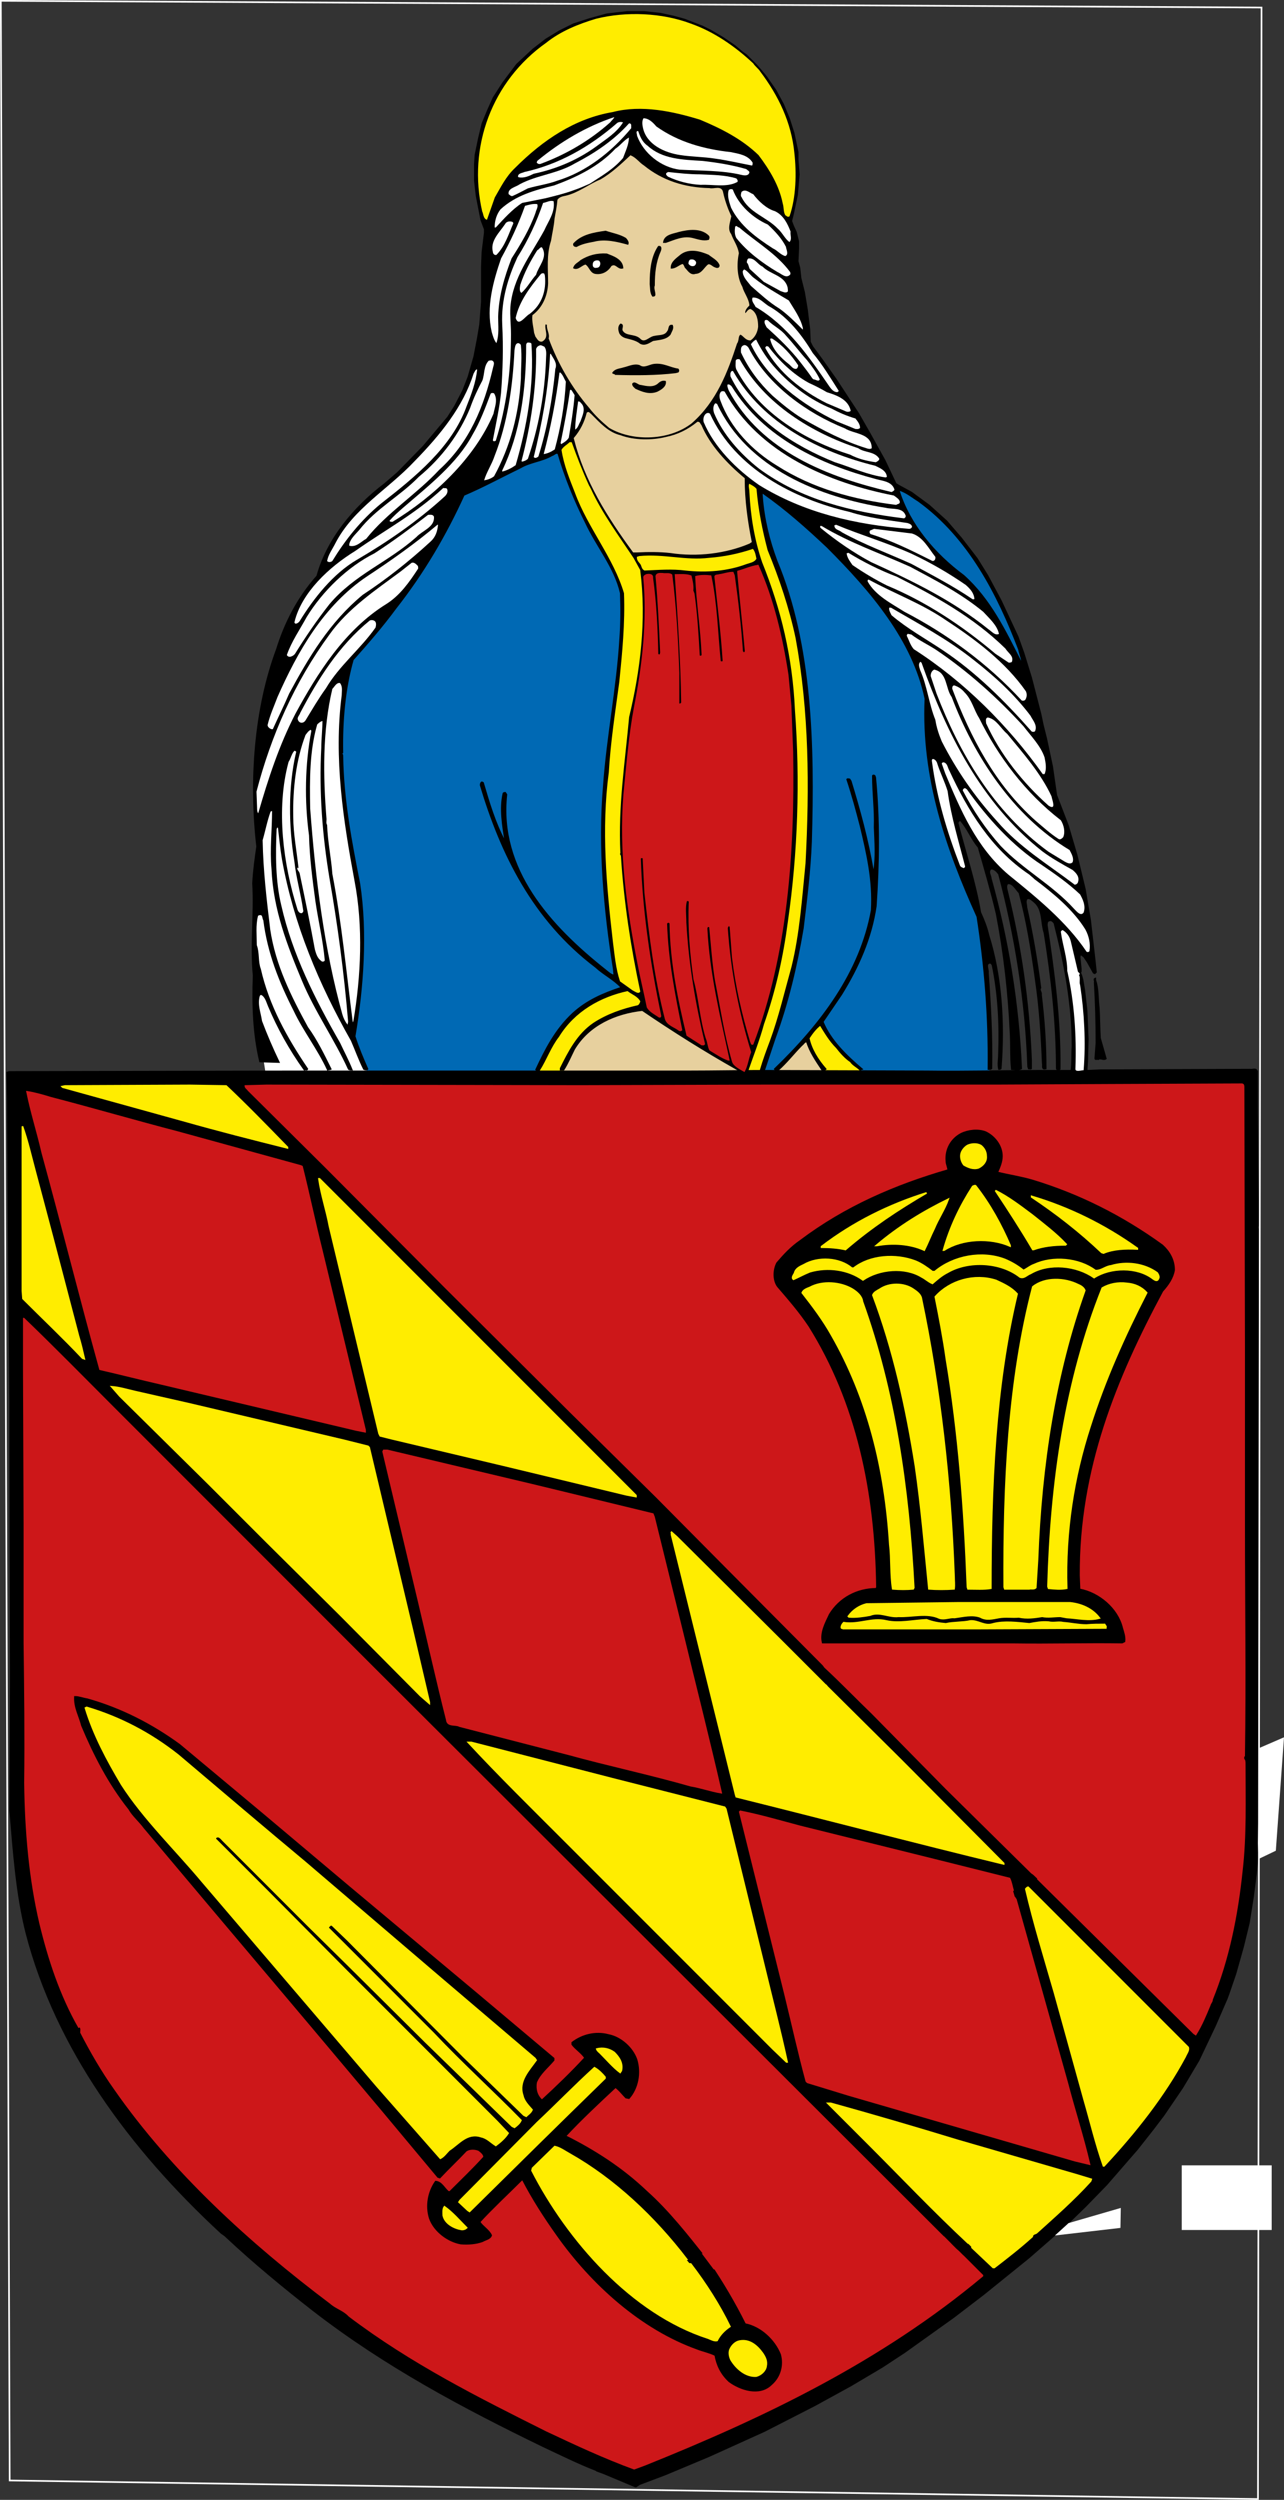
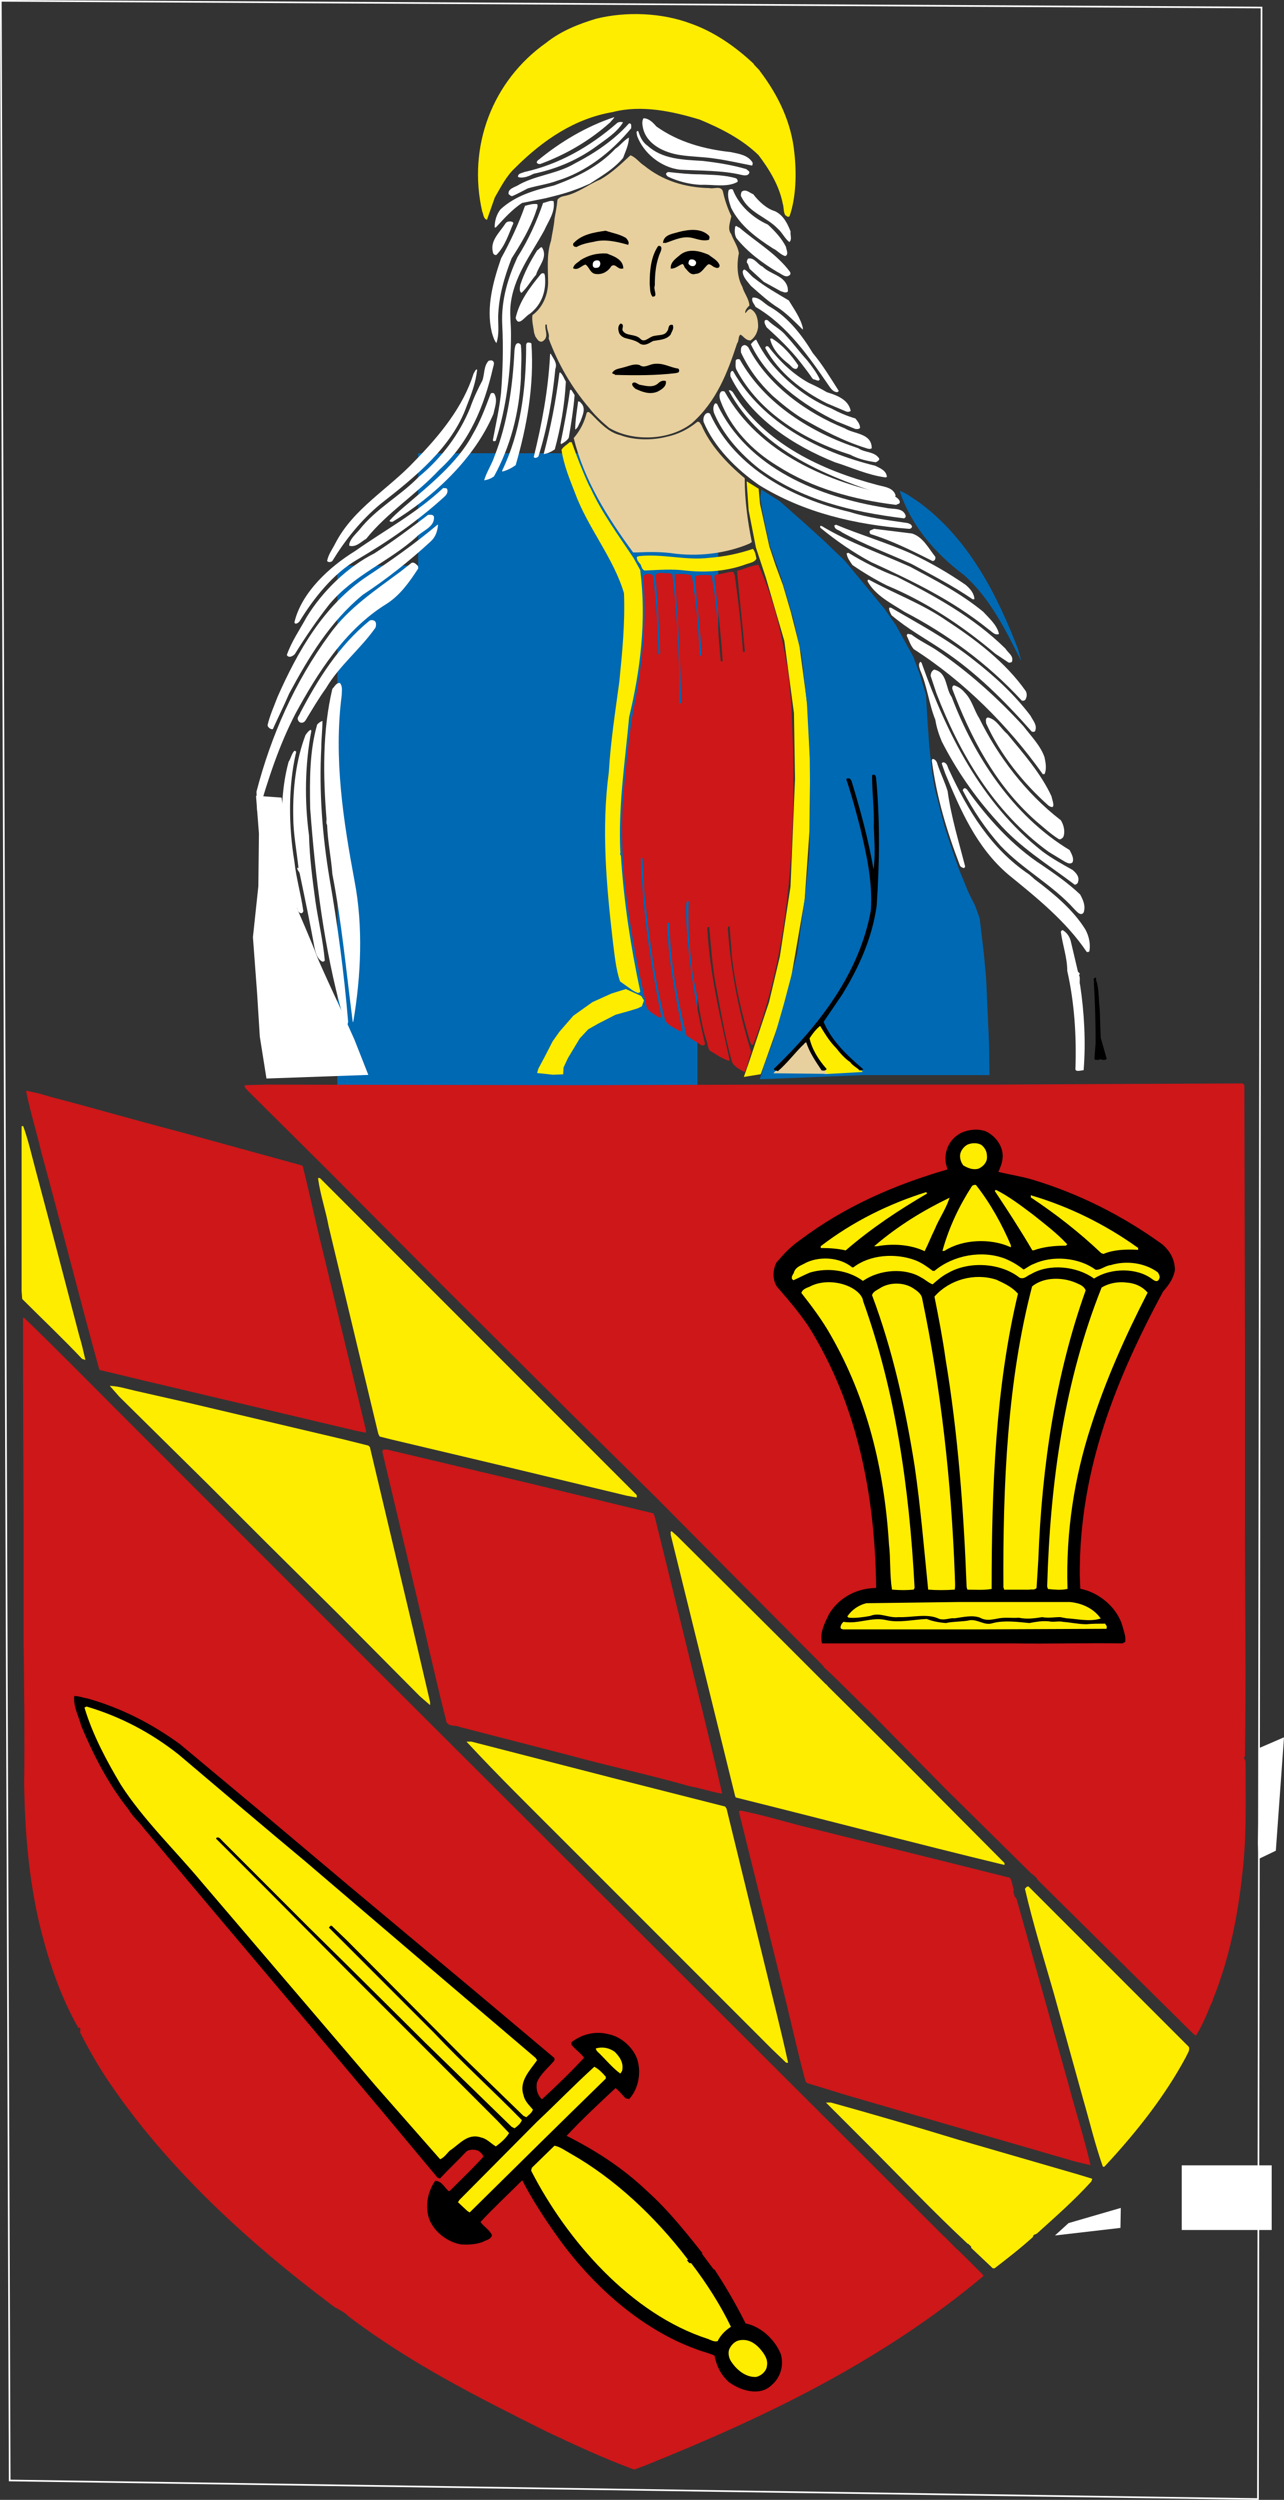
<svg xmlns="http://www.w3.org/2000/svg" x="0px" y="0px" viewBox="0 0 219.97 428.04" style="enable-background:new 0 0 219.97 428.04;" xml:space="preserve">
  <rect x="0" y="0" width="219.97" height="428.04" fill="#333333" stroke="none" />
  <style type="text/css">	.st0{display:none;}	.st1{fill:#0069B4;}	.st2{fill-rule:evenodd;clip-rule:evenodd;fill:#FFED00;}	.st3{fill-rule:evenodd;clip-rule:evenodd;fill:#FFFFFF;}	.st4{fill-rule:evenodd;clip-rule:evenodd;fill:#E7D09E;}	.st5{fill-rule:evenodd;clip-rule:evenodd;fill:#0069B4;}	.st6{stroke:#000000;stroke-width:0.283;stroke-miterlimit:3.864;}	.st7{fill:#CD1719;}	.st8{fill:#FFED00;stroke:#FFED00;stroke-width:0.283;stroke-miterlimit:3.864;}	.st9{fill:#CD1719;stroke:#CD1719;stroke-width:0.283;stroke-miterlimit:3.864;}	.st10{fill:#FFFFFF;}	.st11{fill:#E7D09E;stroke:#E7D09E;stroke-width:0.283;stroke-miterlimit:3.864;}	.st12{fill-rule:evenodd;clip-rule:evenodd;fill:#CD1719;}	.st13{fill:none;stroke:#FFFFFF;stroke-width:0.283;}</style>
  <g id="Hintergrund" />
  <g id="Hilfslinien_anzeigen" />
  <g id="Guides" class="st0" />
  <g id="Vordergrund">
    <rect x="71.64" y="77.61" class="st1" width="51.4" height="35.86" />
    <rect x="57.79" y="96.85" class="st1" width="61.7" height="89.06" />
    <polygon class="st2" points="107.22,169.35 104.77,170.11 101.49,171.59 98.21,173.93 95.83,176.67 94.68,178.29 93.31,180.96   92.23,182.98 92.01,183.73 94.75,184.02 96.48,183.95 96.55,182.76 97.31,181.14 99.33,177.79 100.77,176.24 102.5,175.26   105.45,173.75 107.65,173.14 109.2,172.67 109.96,172.31 110.32,171.3 109.85,170.54  " />
    <path class="st3" d="M43.86,136.26l4.38,0.31l1.34,9.9l1.34,9.14c0,0,2.83,6.55,3.25,7.79c0.41,1.24,3.72,8.31,3.72,8.31l2.83,6.3  l2.38,6.04l-17.45,0.62l-1.14-7.17l-0.46-7.38l-0.72-9.65l0.93-8.72l0.1-9.03L43.86,136.26z" />
-     <path class="st4" d="M96.42,183.46c0,0,0.78-1.77,1.69-3.4c0.92-1.63,1.6-2.23,2.65-3.31c1.1-1.14,3.56-2.46,4.88-2.86  c1.32-0.41,2.41-0.61,3.22-0.81c0.81-0.2,1.42,0,1.42,0s9.52,6.19,10.54,6.8c1.02,0.61,6.37,3.6,6.37,3.6L96.42,183.46z" />
    <polygon class="st2" points="127.91,82.41 129.97,83.69 130.2,86.28 131.8,93.57 132.84,96.7 134.14,100.22 135.49,104.82   136.97,110.69 138.38,121.23 138.79,130.51 138.68,142.22 137.85,154.05 135.26,168.99 133.37,175.34 131.15,181.63 130.32,183.93   127.43,184.4 128.26,182.04 131.74,171.63 133.61,163.74 135.43,151.81 136.2,133.4 136.02,122.11 134.37,109.75 131.21,98.92   129.5,93.75 128.26,87.4  " />
    <polygon class="st5" points="130.4,83.83 133.51,85.76 137.6,89.37 140.94,92.39 144.71,96 148.62,100.71 151.59,104.32   153.52,107.11 156.48,112.48 157.59,115.51 158.63,118.96 158.87,123.03 159.19,127.68 159.67,132.23 160.15,135.04 161.12,138.87   161.84,141.6 163.04,145.29 164.24,148.71 165.91,152.8 167.03,155.03 167.83,157.2 168.55,163.27 168.95,167.68 169.44,178.79   169.52,184.08 148,184.08 130.16,184.8 130.88,182.48 132.54,178.01 134.31,171.83 136.55,163.35 137.92,153.53 138.64,146.17   138.8,138.33 138.72,129.69 138.24,120.48 137.36,112.4 135.91,105.93 133.83,98.95 131.84,93.36 130.64,87.68 130.24,85.28  " />
    <polygon class="st2" points="140.69,175.21 141.68,176.78 144.07,179.93 146.01,181.87 147.83,183.55 141.3,183.91 141.1,183.07   139.75,181.02 138.92,179.59 138.37,178.04 138.29,177.49 139.83,175.69 140.41,175.02  " />
    <polygon class="st4" points="138.11,177.87 137.42,178.6 135.64,180.44 134.09,182.07 132.49,183.77 141.72,183.87 140.96,182.82   140.31,182.03 139.38,180.56 138.8,179.23 138.27,177.75  " />
    <g>
-       <path class="st6" d="M102.14,422.95c-3.1-1.2-6.1-2.7-9.1-4.1c-13.6-6.6-27-13.7-39.4-23.3c-5-3.9-10.1-8.1-14.8-12.5   c-0.3-0.3-0.6-0.5-0.9-0.7c-15.7-14.5-28.3-31.7-33.4-51.3c-1.7-6.7-2.2-13.9-2.8-21.1l0.1-21.5v-2.4l-0.1-37.5v-8.5l-0.2-21.5   l-0.1-12.4l-0.1-17.8l-0.1-4.7l0.3-0.1l48.6-0.1h42c0.31,0,1,0,1,0h24.9c4.3,0,8.6-0.1,13-0.1l27.8,0.1c6.6,0.1,13.3-0.1,19.9-0.1   c1.6,0,3.1,0,4.8,0c0.2-1.3,0.1-2.8,0.2-4.2c0-7.4-1.4-14.4-3.1-21.1c-0.3-0.4-0.6-0.6-1-0.4c-0.3,0.1-0.3,0.5-0.3,0.8   c1.2,8,2.3,16.2,2.2,24.6c-0.1,0.1-0.3,0.1-0.4,0.1l-0.1-0.2c0-8-0.9-15.7-2.1-23.2c-0.6-1.8-0.2-4-1.7-5.3   c-0.4-0.3-0.8-0.8-1.3-0.6c-0.4,0.4-0.1,1-0.1,1.5c1,4.5,1.8,9.1,2.4,13.8c-0.3,0.4,0.2,0.7,0.1,1.2c0.5,4.2,0.8,8.4,0.8,12.6   c-0.7,0.2-0.4-0.5-0.5-0.9c-0.2-4.8-0.5-9.6-1.2-14.3c-0.7-5.1-1.5-10.1-2.8-14.9c-0.6-0.6-1.1-1.7-2-1.6c-0.4,0.3-0.2,1-0.1,1.4   c2.3,9.3,3.7,18.9,4.1,28.9v1.4c-0.1,0.1-0.2,0-0.4,0l-0.1-0.3c-0.4-11.4-2.2-22.5-5-33c-0.3-0.4-0.8-1-1.4-0.9   c-0.6,0.5,0,1.2,0,1.7c2.9,10.4,4.7,21.2,5.2,32.5c-0.5,0.3-1.1,0.1-1.6,0.1c-0.2-1.9-0.1-4-0.2-5.9c-0.3-7-1.1-14-2.4-20.7   c-0.9-3.8-2-7.6-3.1-11.4c-1.2-1.4-1.8-3.1-3-4.5c-0.1-0.1-0.2-0.2-0.3-0.1l-0.3,0.4c1.3,5.1,3,10.1,3.9,15.4   c0.6,1.3,1.1,2.6,1.4,3.9c2.2,7,2.7,15,2.1,22.8c-0.1,0.1-0.2,0.1-0.3,0.1c-0.2-0.8,0-1.7,0-2.6c0.2-5.2-0.1-10.4-1.1-15.2   c-0.1-0.2-0.2-0.4-0.5-0.4c-0.8,0.2-0.2,1.1-0.3,1.7c0.4,5.4,0.7,10.9,0.6,16.4c-0.1,0.1-0.3,0.1-0.5,0.1v-0.2   c0.1-8.9-0.6-17.5-1.9-25.9c-5.2-11.5-9.5-23.7-8.9-37.3c-2.1-10.1-9.3-18.5-16.8-26c-3.5-3.3-7.1-6.5-11.1-9.3   c-0.2,0.1-0.1,0.5-0.1,0.7c0.3,3.9,1.2,7.5,2.5,11c6,14.4,6.4,31.5,5.9,48.1c-0.2,5.1-0.8,9.8-1.4,14.8   c-1.1,6.5-2.6,12.8-4.8,18.8c-0.6,1.8-1.2,3.6-1.8,5.4c-0.2,0.1-0.5,0.1-0.6,0c0.5-1.7,1.1-3.3,1.7-4.9c1.5-4.1,2.5-8.4,3.7-12.7   c1.4-5.7,1.8-11.7,2.4-17.7c0.7-13.2,0.6-26.1-1.7-38.6c-1.1-5.2-2.8-10.2-4.8-15.1c-0.9-3.4-1.6-6.9-1.9-10.5   c-0.4-0.5-0.9-0.7-1.4-1c-0.4,0.4-0.1,1-0.1,1.6c0.2,4.2,0.9,8.3,2.2,12.1c3.2,7.9,5.2,16.2,5.6,25.2c0.9,12.1,0.5,24.4-1.2,36.2   c-0.8,6.1-2.1,11.9-4.1,17.6c-0.7,2.6-1.8,5.41-2.7,8.01c-0.5,0.2-0.51,0.11-0.97,0.04l-0.82-0.35c-5.5-3.1-10.9-6.5-16.2-10.1   c-4.6,0.5-9.2,2.5-11.7,6.7c-0.6,1.2-1.1,2.4-1.8,3.5h-0.5v-0.2c1.4-2.8,2.9-5.8,5.7-7.7c2.3-1.5,4.9-2.4,7.6-3   c0.3-0.2,0.4-0.5,0.5-0.8c-0.5-1-1.6-1.3-2.3-1.9c-4.7,1-9.2,3.5-11.9,7.9c-1.4,1.8-2.1,3.9-3.3,5.8c-0.1-0.1-0.4,0-0.5-0.1   c1.6-3.4,3.3-6.8,6.3-9.6c2.4-2.2,5.2-3.4,8.2-4.4l0.1-0.1c-1.3-1.4-3-2.2-4.4-3.5c-10.7-8.1-16.2-19.4-19.7-31.1   c0-0.1,0-0.4,0.2-0.5l0.2,0.1c1,3.4,2,6.8,3.7,10l0.1-0.1c-0.4-2.6-0.9-5.5-0.3-8.1c0.1-0.1,0.2-0.1,0.3-0.1l0.2,0.3   c-1.4,12.8,7.4,22.5,17,30.1c0.5,0.4,0.9,0.8,1.5,0.9l-0.1-1.1c-1.6-10.1-2.6-20.8-1.7-31.4c0.6-8.5,2.3-16.7,2.8-25.2   c0.2-2.7,0.2-5.3,0.1-7.8c-1-4.4-4.1-8-6-12.1c-1.9-3.8-3.5-7.7-4.7-11.8c-0.4-0.3-0.7,0.2-1.1,0.3c-1.7,1-3.7,1.1-5.4,2.1   c-3.3,1.6-6.4,3.3-9.7,4.7c-3.1,6.8-6.9,13.3-11.7,19.4c-2.2,3-4.8,6-7.3,8.8c-1.4,4.9-1.9,10.4-1.8,15.9c-0.3,0.2,0,0.3,0,0.5   c0.1,7.6,1.5,14.8,2.9,21.9c1.3,8.5,0.6,17.9-0.8,26.2c0.6,1.9,1.4,3.8,2.2,5.6c-0.1,0.1-0.4,0.1-0.6,0c-0.8-1.6-1.4-3.3-2.1-4.9   c-5.5-9.7-9.8-19.9-11.8-31c-0.3-1.8-0.5-3.7-0.7-5.5c-0.1-0.1-0.3-0.1-0.4,0l-0.1,0.3c-0.2,4.3-0.2,9,0.8,13.1   c1.9,8.4,5.8,16.1,10.1,23.6c0.7,1.5,1.5,3,2.1,4.5c-0.1,0-0.3,0-0.5-0.1c-2.3-5.1-5.7-9.9-7.9-15.2c-2.5-6-4.9-12.1-5.2-19.1   c-0.3-3.3,0.1-6.7,0.1-9.9c-0.1-0.2-0.3-0.1-0.5,0c-0.6,1.6-0.9,3.3-1.4,5c0.1,5.3,0.7,10.3,1.3,15.3c0.9,6.1,3.6,11.5,6.5,16.8   c1.6,2.2,2.8,4.7,4,7.1c-0.2,0.1-0.3,0-0.5,0.1c-1.6-3.5-4.1-6.7-5.7-10.1c-2.5-4.9-4.5-9.9-5.2-15.5c-0.2-0.3-0.1-0.8-0.5-1   c-0.3,0-0.6,0-0.7,0.3c-0.4,1.6-0.2,3.3-0.2,5c0.5,1.3,0.2,2.8,0.7,4.1c1.4,6.2,4.5,11.8,8.1,17.1c-0.1,0.2-0.3,0-0.5,0.1   c-2.5-3.5-4.5-7.1-6.1-10.9c-0.3-0.7-0.5-1.6-1.2-2c-0.3-0.1-0.4,0.1-0.5,0.3c-0.4,1.5,0.2,2.9,0.4,4.3c0.9,2.4,1.9,4.7,3,7   l-3.2-0.1c-1.1-4.6-1.3-9.6-1.1-14.7c-0.5-5.3,0.2-10.5-0.1-15.8c0.1-2.1,0.4-4.2,0.7-6.3c-1.3-11.3-0.4-23.6,3.4-33.8   c1.4-4.5,3.6-8.8,6.9-12.5c1.7-6.2,6.2-11.7,11.6-15.8l2.2-1.9l4.4-4.5l4.2-5l1.2-1.9l1.4-2.7l0.9-2.3l1-3.5l0.6-3.1l0.4-2.4   l0.3-3.9v-2.1v-3.9l0.1-2.5l0.4-3.3v-0.6l-0.6-1.6l-0.8-4.1l-0.3-2.6v-2.8l0.1-1.6l0.6-2.9l0.6-2.5l1-2.4l0.9-2l1.6-2.5l2.4-3.2   l2.8-2.6l2.2-1.7l2.3-1.4l2.4-1.2l2.8-0.9l2.9-0.8l3.5-0.4h2.9l2.8,0.3l2.3,0.5l1.8,0.5l3.1,1.2l1.4,0.7l1.7,1l0.5,0.3l1.9,1.3   l1.3,1.1l0.7,0.5l1.7,1.7l0.7,0.8l1,1.2l1.6,2.3l1.3,2.4l1,2.4l0.8,2.5l0.7,3.3v1.3l0.2,2.5l-0.3,3.5l-0.7,3.3l-0.3,1.2l0.3,0.8   l0.5,1.1l0.4,1.6v1.2l-0.1,2.2l0.3,1.1l0.2,1.8l0.6,2.4l0.5,3l0.4,3.3l0.1,2.2l0.4,0.8l1.7,2.3l2.4,3.4l3.8,5.8l2,3.5l2.5,4.5   l1.9,4l0.5,0.3l2.2,1.2l3,2.2l3,2.7l2.5,2.9l2.7,3.5l1.8,2.9l2.3,4.3l2.9,6.2l1,2.8l1.3,4.2l1.6,6.2l0.4,1.9l0.6,2.4l1,4.7   l0.7,4.9l2,5.2l1.5,5.1l1.4,5.8l0.9,5.3l0.8,7l0.2,1.9l-0.1,0.1l-0.1,0.1l-0.2-0.1l-1-1.8l-0.6-0.9l-0.5-0.4h-0.2l-0.1,0.4l0.2,2   v0.5l-0.1,0.2l0.2,0.5l0.2,0.7l0.3,1.8l0.4,3.5l0.2,4.9l-0.1,3.8l-0.1,1.5l0.2,0.1l2.2-0.1h1.2l24.4-0.1c0.4,0.1,1-0.3,1.2,0.3   v6.4l0.1,10.6l0.1,7.4v2l-0.1,0.2l0.1,0.7l0.1,16.1l-0.1,26.6l0.1,14.3v20l-0.1,10l0.1,2.6l0.1,0.1l2-0.3l-0.1,0.3l-0.3,0.2   l-1.5,0.2l-0.1,0.1l-0.1,0.2v0.4v2.2v7.4l-0.1,4.6l0.2,0.3l0.1,0.2l0.4,0.2c0,0-0.1-0.1,0.2,0v0.1l0.3-0.5v0.3l-0.1,0.2   c0,0,0.1-0.2-0.1,0.1l-0.1-0.1v0.1l0.1,0.1l-0.2,0.1l-0.2-0.1l-0.3,0.2h-0.2l-0.1-0.1l-0.4,4.1l-0.5,3.9l-0.7,4.4l-1,4.1l-1.3,4.6   l-1.2,3.5l-0.3,0.8l-2,4.6l-2.8,5.9l-2.8,4.7l-3.2,4.7l-1.9,2.5l-2.6,3.3l-5.3,6.1l-3.6,3.7l-3.8,3.7v0.1h0.5l0.9-0.3l0.8-0.3h1.4   l1.8-0.3l0.2-0.2l1.3-0.4l0.2,0.2l0.8-0.3l0.5-0.3l0.3-0.1l-0.1,0.2c-0.2,0-0.1,0.4-0.4,0.1v0.3l-0.5,0.3h-0.4l-0.8,0.2l-0.6,0.1   l-0.4,0.1l-1.1,0.3l-1.9,0.2h-0.6l-1.7,0.4l-0.5,0.1l-0.9,0.6l-4.7,4.1l-7.8,6.3l-5.1,3.9l-8.4,6l-3.8,2.5l-5.4,3.2l-6.2,3.4   l-8.6,4.4l-9.5,4.3l-7.4,3.1l-4.5,1.7l-0.6,0.4h-0.1l-5.5-2.3l-1.1-0.4L102.14,422.95z" />
      <path class="st7" d="M93.64,416.35c-11.6-5.8-23.2-11.6-33.9-19.7c-0.9-1-2.2-1.3-3.2-2.2c-13.7-10.3-27.1-22.5-37-36.7   c-2.2-3.1-4.1-6.4-5.8-9.7c0-0.3,0.1-0.7-0.1-0.9l-0.2,0.1c-3.2-5.6-5.2-11.7-6.7-17.9c-1.8-7.7-2.5-15.8-2.6-24.1   c0.1-7.9,0-16-0.1-24v-20.4l-0.1-26.4v-8.8h0.2c5.2,5,10.4,10.3,15.4,15.3l25.6,25.6l12.4,12.4l6.8,6.8l98.6,98.4v0.1   c-1.7,0.4-3.6,0.1-5.1,0.6c-0.3,0.1-0.6-0.1-0.9-0.2c-1.7,0.4-3.5,0.1-5.3,0.4c0.4,0.3,1.2,0.1,1.6,0.3c1-0.4,2.1,0,3.1-0.2   c0.1-0.3,0.3,0.3,0.5-0.1c0.4,0,0.8,0.3,1.2,0l0.1,0.1c1.4-0.1,2.8-0.3,4.3-0.3c0.3,0,0.6,0,0.9,0.1c0.7,0,1.2,0.8,1.8,1.3   l3.3,3.3v0.2c-17.6,14.7-37.5,24.2-57.9,32.4l-1.9,0.7C103.44,420.95,98.54,418.65,93.64,416.35z" />
      <path class="st6" d="M124.94,407.75c-1.4-1.3-2.1-2.8-2.4-4.5c-1-0.5-2.1-0.7-3.1-1.1c-9.5-3.4-18-11-24-19.5   c-2.2-3.1-4.2-6.2-5.9-9.5l-0.2,0.1c-2.4,2.4-5,4.8-7.2,7.2c0.5,0.8,1.6,1.4,2,2.3c-0.2,0.6-1,0.7-1.5,1c-1.1,0.4-2.4,0.5-3.7,0.4   c-2.2-0.4-4.5-2.1-5.3-4.3c-0.7-2.2-0.2-4.6,1-6.3c1,0.1,1.4,1.1,2.1,1.7c0.1,0.1,0.3,0.1,0.4,0c1.9-1.9,4-3.9,5.8-5.9   c0-0.5-0.5-0.9-0.9-1.2c-0.7-0.3-1.6-0.3-2.2,0.1c-1.4,1.5-3.1,3.1-4.5,4.6l-0.3-0.1l-9.6-11.5l-12.2-14.5l-16.8-19.9l-11.7-13.9   c-0.8-1.1-2-2.1-2.6-3.2c-3.5-4.4-6-9.3-8.1-14.3c-0.4-1.6-1.3-3.1-1.2-4.9c0.7,0,1.4,0.3,2.1,0.4c5.7,1.6,11,4.3,15.8,7.8   l14.5,12.1l14.5,12.2l21.3,17.8l13.8,11.6v0.3c-1.1,1.3-2.4,2.3-3,3.8c-0.2,1.2,0.1,2.3,1,3.1c2.5-2.3,5.1-4.8,7.4-7.3   c-0.6-0.9-1.6-1.5-2.2-2.3v-0.3c1.7-1.3,4-1.9,6.2-1.3c2.1,0.4,4.1,2.2,4.8,4.2c0.7,2.3,0.2,4.9-1.3,6.6l-0.5-0.1   c-0.6-0.6-1.1-1.3-1.8-1.8c-2.9,2.7-6,5.6-8.6,8.4c5,2.5,9.7,5.5,13.9,9.5c3.8,3.4,7,7.5,10.1,11.4c0.8,0.1,1.6-0.1,2.3,0.2   c1-0.3,1.9-0.1,2.9-0.3c0.9-0.2,1.7-0.1,2.6-0.2c0.8-0.1,1.8-0.1,2.6-0.2c1.6-0.2,3.2-0.2,4.8-0.2c0.7,0.2,1.3-0.4,2-0.2   c1.4-0.4,2.9-0.2,4.3-0.3c0.3,0,0.8-0.2,1.2,0c0.6-0.2,1.2,0,1.9-0.1l1.2,0.1c-0.2,0.4-1,0.1-1.3,0.3c-0.5,0.2-1-0.3-1.4,0.1   c-0.3,0-0.7,0-0.9,0c-0.4-0.2-0.2,0.3-0.6,0.1c-0.3-0.1-0.5,0.1-0.8,0.1c-0.7-0.1-1.2-0.3-1.8,0.1c-0.7-0.1-1.3,0-1.9,0   c-0.2,0.3-0.7,0.2-1.1,0.2l-0.2-0.1c-0.3,0.1-0.5,0.3-0.9,0.1c-0.2,0.1-0.4,0.1-0.4,0.2c-0.1,0.1-0.3-0.3-0.4,0   c-0.3,0-0.5-0.3-0.7,0c-0.6,0.2-1.3-0.2-1.8,0.2c-0.5,0-1.2,0-1.8,0.1l-0.1-0.2c-0.3,0.2-0.7-0.1-0.8,0.3c-0.4,0.2-0.6-0.4-0.8,0   c-0.6-0.2-1.2,0.3-1.6,0c0,0.1-0.3,0.2-0.4,0.1c0.1-0.1,0-0.2-0.1-0.2c-0.4,0.3-1,0-1.3,0.3c-1.3,0.3-2.7,0.1-4,0.4   c2.3,3.4,4.3,6.8,6.1,10.4c2.6,0.5,5,2.7,6,5.2c0.5,1.8,0,3.8-1.5,5.1C130.14,410.25,126.84,409.15,124.94,407.75z" />
      <path class="st8" d="M125.24,404.05c-0.3-0.6-0.4-1.4-0.1-1.9c0.3-0.6,0.9-1.2,1.6-1.3c1.6-0.3,2.9,0.7,3.9,2.1   c0.4,0.6,0.8,1.3,0.6,2.2c-0.1,0.8-0.9,1.5-1.7,1.7C127.74,406.95,126.14,405.55,125.24,404.05z" />
      <path class="st8" d="M91.14,371.65l0.1-0.4l3.8-3.7c0.9,0.2,1.7,0.8,2.6,1.3c7.6,4.3,14.5,10.8,20,18c-0.5,0.1-1,0.4-1.5,0.5   c-0.2-0.2-0.4,0-0.6,0.1c0,0.2,0.1,0.2,0.2,0.3c0.3,0.2,0.4-0.3,0.6,0c0.7,0.3,1.3-0.2,2-0.1c2.6,3.4,4.9,7,6.7,10.7   c-0.9,0.6-1.7,1.4-2.2,2.4c-0.5,0.1-1-0.2-1.5-0.4C108.24,396.15,97.24,383.55,91.14,371.65z" />
      <path class="st8" d="M166.54,384.85c0-0.1-0.1-0.2,0.1-0.3c1.7-0.4,3.8-0.2,5.5-0.7l0.1-0.1c-0.7-0.2-1.4,0.2-2-0.1   c-1.5,0.1-2.8,0.5-4.4,0.4c-5.9-5.5-11.3-11.2-17-16.9c-2.3-2.3-4.7-4.7-7-7h0.5c7.2,2,14.4,4.1,21.6,6.3l20.7,6l2.3,0.7l-0.1,0.3   c-2.9,3.2-6.1,6-9.2,8.8c-0.4,0.4-1,0.1-1.3,0.5c-0.2-0.1-0.4,0-0.5,0c0.2,0.1,0.7,0,1,0.1v0.1c-2.1,1.9-4.3,3.6-6.5,5.3h-0.2   L166.54,384.85z" />
-       <path class="st8" d="M75.94,379.35c0-0.5-0.1-1.1,0.2-1.5c1.4,1,2.5,2.3,3.8,3.6c-0.2,0.2-0.5,0.3-0.8,0.3   C77.84,381.55,76.24,380.75,75.94,379.35z" />
      <path class="st8" d="M78.64,377.05l0.2-0.3l13.2-13.3c3.3-3.1,6.4-6.3,9.8-9.4c0.7,0.4,1.3,1,1.8,1.6v0.2   c-7.8,7.6-15.5,15.2-23.2,22.8l-0.3-0.2L78.64,377.05z" />
      <path class="st6" d="M204.04,377.35c0.2-0.3,0.8-0.3,1.3-0.2c-0.1,0.1-0.3-0.1-0.3,0.1c-0.3,0.1-0.6,0.1-1,0V377.35z" />
      <path class="st6" d="M211.44,376.05c0.3,0,0.8-0.2,1.2-0.1C212.24,376.05,211.84,376.35,211.44,376.05z" />
      <path class="st8" d="M189.04,370.85c-1.3-3.7-2.2-7.5-3.3-11.3l-5.1-18.4c-1.7-5.9-3.5-11.7-4.9-17.7c0.1-0.1,0.2-0.3,0.4-0.3   l17,17l10.4,10.4c0.2,0.5-0.3,1.1-0.5,1.6c-3.6,6.7-8.5,12.9-13.9,18.7H189.04z" />
      <path class="st9" d="M145.54,358.75l-7.2-2.2l-0.2-0.2c-1.3-4.8-2.4-9.8-3.6-14.7l-7.8-31.4l0.1-0.1c3.5,0.7,6.9,1.7,10.3,2.6   l23,5.7l12.8,3.2c0.3,0.6,0.4,1.3,0.6,2c-1.3,1.1-2.7,2-4,2.8c-3.2,2.4-6.3,5.1-9.5,7.6c-0.5-0.2-0.9-0.7-1.5-0.5   c-0.5,0.7-1.1,1.6-0.9,2.5c0.5,0.6,0.3,1.8,1.3,2c0.9-0.1,1.1-1.3,1.3-2.2c0.2-0.2,0.5,0,0.7-0.3c-0.1-0.1-0.5-0.3-0.3-0.5   c0.2-0.1,0.5-0.4,0.5-0.7c4.1-3.3,8.2-6.7,12.7-9.4l0.2,0.3l8.8,31.4c1.2,4.6,2.7,9.2,3.8,13.9l0,0l-2.5-0.6L145.54,358.75z" />
      <path class="st8" d="M64.54,357.15l-29.9-35c-4.6-5.5-10-10.7-13.8-16.6c-2.5-4.2-4.8-8.5-6.2-13.1l0.2-0.1   c5.7,1.7,10.9,4.4,15.7,8.2c7.2,6.1,14.5,12.3,21.7,18.3l23.3,19.9l16.1,13.7l0.2,0.3c-1.2,1.7-3.1,3.6-2.3,6   c0.2,1,0.9,1.7,1.6,2.5c-0.2,0.5-0.7,0.8-1,1.1l-0.4-0.2l-10.3-10l-19.9-20l-2.6-2.5c-0.1-0.1-0.4-0.1-0.5,0.1   c-0.2,0.1-0.3,0.4-0.1,0.5l17.9,17.9c4.7,5,10.2,10,15,14.9c-0.2,0.5-0.7,0.9-1.1,1.2l-0.4-0.2l-14.8-14.4l-13-12.9l-7.3-7.2   l-14.4-14.4c-0.3-0.3-0.7-0.9-1.2-0.6c-0.2,0.1-0.2,0.4,0,0.5l8.9,8.9l13.4,13.5l9.7,9.7l16.1,16.1l1.9,2   c-0.5,0.8-1.3,1.5-2.1,2.1c-0.8-0.5-1.5-1.3-2.5-1.5c-2.4-0.8-3.8,1.2-5.5,2.3c-0.5,0.5-0.9,1.1-1.5,1.4L64.54,357.15z" />
      <path class="st8" d="M102.84,351.55c-0.2-0.2-0.5-0.4-0.6-0.7c1.1-0.3,2.2,0,3,0.6c0.8,0.8,1.5,1.8,1.2,3.1l-0.2,0.3   C105.04,353.95,103.94,352.65,102.84,351.55z" />
      <path class="st8" d="M117.44,335.85l-20.7-20.7c-5.6-5.6-11.2-11.1-16.5-16.8h0.5l24.1,6.2l19.3,4.9l0.2,0.3l6.6,27   c1.3,5.4,2.7,10.8,3.9,16.3h-0.1l-2.3-2.2L117.44,335.85z" />
      <path class="st9" d="M178.24,322.15l-0.4-0.4c3.4-3.5,6.5-6.9,10.1-10.2l6.3-7c0.4-0.4,0.8-0.7,1.3-0.9c-0.2,0.4-0.3,1-0.2,1.5   c0.1,0,0.1,0.1,0.1,0.1c0.1,0,0.1-0.1,0.1-0.1h0.2c0.1,0.1-0.2,0.2-0.1,0.3c0,0.1-0.1,0.1-0.2,0.1c0,0.1,0.1,0.2,0.2,0.2   c0.2-0.2,0.2,0.4,0.6,0.3c0.5-0.6,1.3-0.2,1.8-0.8c0.2-0.3,0.5-0.2,0.8-0.3c0-0.6,0.6-0.8,0.7-1.4c0.4-0.2,0.3-0.6,0.7-0.8   c0.7-0.2,1.6,0,2.4-0.2c0.6-0.2,1.1-0.2,1.7-0.3c0.9-0.1,1.7-0.1,2.6-0.3c2.1,0,4.1-0.4,6.2-0.6c0.1,0.1,0.1,0.6,0.1,0.6   c0,6.2,0.2,12.4-0.5,18.4c-0.8,7.7-2.3,15.1-5.1,22c0,0.4-0.3,0.6-0.4,1c-0.7,1.7-1.4,3.4-2.4,5l-0.3-0.2L178.24,322.15z" />
      <path class="st9" d="M162.14,306.25l-12.7-12.9c-2.7-2.6-5.4-5.4-8.1-7.9l-0.3-0.4l-16.6-16.7l-12-12.1l-14.7-14.5l-21.3-21.2   l-20.5-20.6l-13.4-13.3c-0.1-0.2-0.5-0.4-0.5-0.7l3.6-0.1l53.8,0.1l31.5-0.1h29.5h10.3l19.5-0.1l22.5-0.1c0.3,0,0.3,0.3,0.3,0.5   l0.1,44.6v30.7c0,12.8,0.2,26,0,39.2c-0.3,0.3-0.9,0.1-1.3,0.3c-2.3,0.4-4.6,0.2-6.9,0.4c-1.1,0.1-1.9,0.4-3,0.5h-2.3   c-0.2-0.3-0.5-0.9-0.9-1l-0.1,0.1l-0.1-0.2h0.1c-0.2-0.3-0.3-0.3-0.6-0.4c-0.5,0-0.9,0.5-1.2,0.9c-1.9,1.2-3.8,2.7-5.2,4.6   c-3.7,4.5-8.2,8.2-12,12.6l-2.6,2.4l-0.3-0.2L162.14,306.25z" />
      <path class="st8" d="M126.14,307.65l-0.1-0.3l-11-44.6c0.1-0.2-0.1-0.3,0-0.4l0.9,0.8l17.9,17.8l7.5,7.5c0.2,0.1,0.3,0.3,0.4,0.4   l12.6,12.5l17.6,17.7v0.1C156.64,315.45,141.44,311.45,126.14,307.65z" />
      <path class="st9" d="M118.34,305.75c-7-2-14.1-3.5-21-5.4l-18.6-4.8c-0.7-0.4-2.1,0.1-2.2-1.1c-1.7-6.7-3.2-13.5-4.8-20.2   l-6.1-25.7l0.1-0.2h0.6l25.3,6l20.2,4.9l0.2,0.5l4.9,19.9c2.2,9.1,4.5,18.1,6.6,27.3C121.74,306.65,120.14,306.05,118.34,305.75z" />
      <path class="st10" d="M196.14,305.25v-0.1c0.4,0,0.8-0.3,1.2-0.2C197.04,305.25,196.44,305.85,196.14,305.25z" />
      <path class="st10" d="M196.84,303.75c0.1-0.3,0.2-0.6,0.5-0.6c0.3-0.1,0.3,0.2,0.4,0.3c0,0.3-0.3,0.5-0.5,0.6   C197.04,304.05,196.84,303.85,196.84,303.75z" />
      <path class="st8" d="M58.24,276.45l-12.4-12.3l-10-10l-15.3-15.1l-1.4-1.6c1.3,0.1,2.6,0.5,3.9,0.8l9.7,2.2l26.3,6.2l4,1l0.2,0.2   l7.4,31.2l2.9,12.4v0.2l-1.5-1.3L58.24,276.45z" />
      <path class="st6" d="M173.64,281.25h-31.9c-0.2,0-0.5,0-0.8,0c-0.4-1.7,0.5-3.3,1.2-4.8c1.7-2.8,4.7-4.4,8-4.4l0.1-0.3   c-0.2-16.3-3.4-31.6-11.6-44.7c-1.6-2.4-3.5-4.6-5.4-6.8c-0.8-1.1-0.7-2.9-0.1-4c1.2-1.4,2.4-2.7,4-3.8   c7.7-5.8,16.3-9.5,25.3-12.1c0-0.5-0.3-1-0.3-1.5c-0.2-2,0.8-3.8,2.5-4.7c1.2-0.6,2.9-0.8,4.2-0.3c1.5,0.7,2.8,2.3,2.8,4.1   c0,1-0.4,1.9-0.8,2.8c2,0.5,4.1,0.8,6.1,1.4c7.9,2.4,15.3,6.1,22.2,11.1c1.2,1.1,2,2.5,2,4.2c-0.2,1.3-1,2.5-2,3.6   c-8,14.9-14.4,30.5-14.3,48.7l0.1,2.4c3.3,0.6,6.5,3.3,7.3,6.6c0.2,0.7,0.5,1.5,0.4,2.3l-0.4,0.2   C185.94,281.15,179.94,281.35,173.64,281.25z" />
      <path class="st8" d="M163.34,278.85h-18.9c-0.1-0.1-0.3,0-0.3-0.2c0-0.3,0.2-0.6,0.4-0.8c2.6,0.4,4.8-0.9,7.3-0.3   c2.2,0.5,4.6-0.1,6.9-0.2c1,0.4,2.1,0.6,3.3,0.7c1.3-0.3,2.9-0.2,4.2-0.5c1.4-0.1,2.4,1,3.9,0.5c1.9-0.5,4.2-0.2,6.2,0   c1.1-0.2,2.1-0.4,3.3-0.3c0.9,0.2,1.7-0.1,2.5,0.1c1.4,0.1,2.6,0.4,4,0.4c1-0.1,2.1-0.1,3.1-0.1c0.1,0.2,0.3,0.3,0.2,0.5v0.1   l-21.9,0.1C166.34,278.85,164.74,278.85,163.34,278.85z" />
      <path class="st8" d="M181.64,276.75c-1,0-2.1,0.2-3.1,0c-1.3,0.2-2.6,0.4-4,0.1c-1.2,0.1-2.2-0.1-3.4,0.1   c-1.1,0.2-2.2,0.5-3.2-0.1c-1.4-0.5-2.9-0.1-4.4,0.1c-0.9-0.1-1.7,0.4-2.6,0.1c-2.1-1-4.7-0.2-7-0.3c-1.7,0.2-3.2-0.9-4.9-0.2   c-1.1,0.2-2.4,0.4-3.6,0.3l-0.1-0.1c0.8-1.1,1.9-1.8,3.1-2.1l15.5-0.2h19.4c1.9,0.2,3.8,1,5,2.6c-1.8,0.5-3.8,0-5.6-0.1   L181.64,276.75z" />
      <path class="st8" d="M165.74,271.75c-0.5-13.3-1.5-26.4-3.6-39c-0.5-3.6-1.2-7.2-1.9-10.7c2.5-2.8,6.7-4,10.4-2.8   c1.3,0.6,2.6,1.2,3.6,2.3c-3.8,15.9-4.5,33.1-4.5,50.4c-1.2,0.2-2.6,0.1-3.9,0.1L165.74,271.75z" />
      <path class="st8" d="M159.14,272.05c-0.7-7-1.3-14.1-2.3-21c-1.6-10.1-3.8-20-7.3-29.3c0.2-0.5,0.7-0.7,1.2-1   c1.6-1.1,4.1-1.1,5.7,0c0.6,0.4,1.3,0.9,1.4,1.6c3.2,15.3,5,31.2,5.6,47.6c0,0.7,0.1,1.4,0,2.1   C162.04,272.15,160.44,272.15,159.14,272.05z" />
      <path class="st8" d="M152.94,272.05c-0.4-2.5-0.2-5.1-0.5-7.6c-0.8-13-3.8-25.1-10-35.9c-1.4-2.5-3.2-4.9-5-7.2   c0.2-0.5,0.8-0.7,1.3-0.9c2.2-1.2,5.3-0.9,7.3,0.3c0.8,0.5,1.6,1.2,1.7,2.1c5.5,15.3,7.9,31.8,8.8,49l-0.1,0.2   C155.34,272.15,154.14,272.15,152.94,272.05z" />
      <path class="st8" d="M172.04,271.75c-0.1-17.7,0.7-35.3,4.9-51.4c2.1-1.7,5.5-1.5,7.7-0.4c0.5,0.2,1,0.5,1.2,1   c-5.1,14.3-7.5,29.9-8.1,46.1c-0.1,1.7-0.2,3.1-0.3,4.8c-0.3,0.3-0.8,0.1-1.1,0.2h-4.2L172.04,271.75z" />
      <path class="st8" d="M179.54,271.65c0.5-18,3-35.3,9.3-51.1c1.2-0.7,2.7-1,4.2-0.8c1.3,0.1,2.5,0.6,3.4,1.6   c-3.8,7.4-7.2,15-9.7,22.9c-2.8,8.6-4.3,18-4,27.7c-1,0.2-2.1,0.1-3.1,0L179.54,271.65z" />
      <path class="st8" d="M86.14,250.85l-19-4.5l-2-0.5l-0.2-0.4l-8.5-35.5c-0.5-2.7-1.4-5.3-1.8-8.1h0.1c9.2,9.2,18.6,18.6,27.9,27.9   l26.3,26.3v0.2l-1.6-0.3L86.14,250.85z" />
      <path class="st9" d="M27.64,236.95c-3.5-0.8-7-1.7-10.5-2.5c-3.4-12.3-6.5-24.7-9.9-37.1c-0.8-3.5-1.9-6.9-2.6-10.4   c1.3,0.2,2.7,0.6,4,1c7.3,1.9,14.5,4,21.8,5.9l21.1,5.8l0.2,0.1c1.2,4.8,2.2,9.6,3.4,14.4l7.4,30.7v0.3l-1.5-0.3L27.64,236.95z" />
      <path class="st8" d="M14.14,232.55c-3.3-3.5-6.8-6.8-10.2-10.2l-0.1-1.3v-28.1v-0.1c0.9,2.5,1.5,5.2,2.2,7.8l3,11.3l4.4,16.8   c0.4,1.3,0.7,2.6,1,3.9L14.14,232.55z" />
      <path class="st8" d="M157.94,218.65c-2.9-1.8-7.3-1.4-10.1,0.5c-2.5-1.8-6-2.3-9.1-1.4c-1,0.4-1.9,0.9-2.8,1.3   c-0.4-0.3,0.1-0.8,0.2-1.1c0.2-0.8,1-1.1,1.6-1.4c2.4-1.4,6.1-1.2,8.2,0.6h0.3c2.8-2.2,7.2-2.5,10.6-1.2c1,0.4,2,1.1,2.9,1.8h0.4   c3.2-2.7,8.1-3.6,12-2.1c1.2,0.5,2.2,1.1,3.2,1.9c0.6-0.3,1.2-0.8,1.8-1c3.2-1.5,7.7-1.1,10.5,1c1,0.1,1.7-0.7,2.7-0.8   c2.6-0.8,5.7-0.4,7.9,1.2c0.2,0.3,0.4,0.7,0.2,1c-0.2,0.5-0.6,0.2-0.9,0c-2.7-2.1-7.3-2-10.1-0.2c-3-2.1-7.7-2.6-10.9-0.7   c-0.6,0.2-1.1,0.9-1.8,0.6c-3.3-2.6-8.8-2.9-12.4-0.8c-1,0.5-1.8,1.2-2.6,1.9C159.04,219.45,158.54,218.95,157.94,218.65z" />
      <path class="st8" d="M188.74,214.45c-3.8-3.6-7.8-6.7-12-9.5v-0.1c6.4,1.9,12.5,4.9,18.1,8.9v0.1c-2.1-0.1-4.1,0-5.8,0.7   L188.74,214.45z" />
      <path class="st8" d="M161.64,214.05c1.1-3.9,2.8-7.5,5-10.9c0.2-0.1,0.4-0.2,0.5-0.1c2.5,3.2,4.4,6.7,5.9,10.2v0.1   c-3.4-1.5-8.2-1.3-11.3,0.7H161.64z" />
      <path class="st8" d="M150.24,213.25h-0.1c3.9-3.3,8-5.8,12.3-7.9c-0.6,1.7-1.7,3.3-2.4,5c-0.6,1.2-1.1,2.5-1.7,3.7   C155.94,212.95,152.94,212.75,150.24,213.25z" />
      <path class="st8" d="M176.94,213.95c-2-3.4-4.2-6.8-6.4-10.1c2.2,1.1,4.3,2.7,6.3,4.2c2,1.6,4,3.1,5.8,5l-0.1,0.1   c-2,0-3.8,0.2-5.5,0.8H176.94z" />
      <path class="st8" d="M140.74,213.55v-0.1c5.5-4.2,11.6-7.2,18-9.2c-4.8,2.8-9.5,5.9-13.9,9.7   C143.54,213.65,142.14,213.55,140.74,213.55z" />
      <path class="st8" d="M165.14,199.45c-0.4-0.5-0.6-1.2-0.5-1.8c0.1-0.6,0.6-1.2,1.1-1.5c0.6-0.3,1.6-0.4,2.3,0   c0.5,0.4,0.9,1,0.9,1.8c0.1,0.9-0.5,1.6-1.3,2C166.74,200.25,165.84,199.85,165.14,199.45z" />
-       <path class="st8" d="M31.34,191.85l-20.6-5.7l-0.1-0.1l0.5-0.1l21.4-0.1l6.2,0.1c3.5,3.3,7,6.9,10.5,10.5v0.1   C43.24,195.05,37.34,193.55,31.34,191.85z" />
      <path class="st10" d="M184.24,182.95c0.2-5.7-0.2-11.4-1.4-16.7c0-2.3-0.8-4.4-1.1-6.7c0-0.1,0.2-0.3,0.3-0.3   c0.7,0.4,1.2,1.1,1.4,1.9l1.2,5.1c0,0.3,0.6,0.4,0.2,0.7c0.3,0.5,0,1.2,0.2,1.7c0.7,4.6,1,9.8,0.6,14.6   C185.24,183.25,184.14,183.65,184.24,182.95z" />
      <path class="st6" d="M132.74,183.05c8-7.7,14.7-16.6,16.6-27.2c0.3-5.1-0.8-9.8-1.9-14.4c-0.7-2.7-1.4-5.3-2.3-8   c0.1-0.1,0.3,0,0.4,0l0.2,0.3c1.5,4.9,2.9,10,3.8,15.3l0.2,0.1c0.4-2.4,0.2-5,0.1-7.5c0.1-3-0.3-5.8-0.3-8.8c0-0.1,0.2-0.1,0.3,0   l0.1,0.3c0.7,7.3,0.6,14.7,0.1,22c-0.8,5.5-3,10.4-5.9,15.1l-3.2,4.7c1.3,3.2,4,5.8,6.7,8.1l-0.3,0.1c-0.5-0.5-1.2-0.8-1.6-1.4   c-0.9-0.6-1.7-1.5-2.4-2.4c-1.2-1.2-2-2.6-2.8-3.9c-0.8,0.6-1.4,1.4-2,2.3c0.4,1.9,1.5,3.7,2.9,5.3c-0.2,0.2-0.4,0.1-0.6,0.1   c-1-1.5-2.1-3.1-2.6-4.8c-0.4-0.1-0.6,0.4-0.9,0.6c-1.4,1.4-2.6,3-4.1,4.3C133.04,183.15,132.84,183.25,132.74,183.05z" />
      <path class="st9" d="M125.54,181.75c-1.3-4.5-2-9.2-2.9-13.8c-0.5-3-0.7-6.1-1-9.2c-0.1-0.2-0.3-0.2-0.5-0.1l-0.1,0.3   c0.4,7.8,2.2,15.1,3.8,22.5h-0.1c-1.1-0.4-2.1-1.1-3.1-1.7c-0.3-0.6-0.3-1.3-0.6-2c-1-3.2-1.2-6.8-2.1-10.1   c-0.6-4.3-1-8.7-0.8-13.3c-0.1-0.2-0.4-0.3-0.6-0.1c-0.3,1.2-0.1,2.4-0.1,3.7c0.4,7.2,1.6,14.1,3.2,20.8l-0.1,0.1h-0.3l-2.5-1.6   c-1.5-6.2-2.8-12.5-2.9-19.2c-0.1-0.1-0.2-0.2-0.4-0.2l-0.3,0.2c0.2,6.4,1.4,12.4,2.6,18.3c-0.1,0.1-0.3,0.1-0.4,0   c-0.8-0.6-2-0.9-2.3-1.9c-1.8-7-2.7-14.2-3.5-21.6c-0.1-1.9-0.2-4-0.3-5.9c-0.1-0.2-0.3-0.2-0.5-0.1l-0.1,0.1   c0.3,9.3,1.7,18.3,3.5,27c0,0.3-0.3,0.1-0.4,0c-0.6-0.4-1.4-0.8-1.8-1.5c-0.5-2.5-1.1-4.9-1.6-7.5c-1.8-9.2-3.2-18.9-2.4-28.9   c0.5-5,0.9-10.1,1.8-14.9c1.4-7.1,2.3-14.7,1.6-22.3c0-0.2,0.2-0.3,0.4-0.4c0.4-0.1,1.1-0.1,1,0.5c0.6,4.3,0.8,8.7,0.9,13.1   c0.1,0.1,0.3,0.2,0.5,0.1l0.1-0.4c-0.2-4.3-0.4-8.8-0.8-13.1c0.1-0.5,0.7-0.4,1.1-0.4c0.4,0.1,1.1-0.1,1.5,0.2   c0.7,5.5,1,11.1,1.2,16.8v5.2c0.1,0.2,0.3,0.2,0.4,0.1l0.2-0.2c-0.1-7.3-0.6-14.6-1.1-21.9c0.8,0,1.8-0.1,2.6,0.2   c0.2,0.8,0.4,1.7,0.3,2.5l0.2,0.5c0.5,3.5,0.7,7.1,0.9,10.6c0.1,0.2,0.3,0.2,0.5,0.1l0.1-0.2c-0.2-4.6-0.9-8.9-1.1-13.4   c0.7-0.2,1.7-0.2,2.5-0.1c1,4.7,1.1,9.7,1.6,14.6c0.1,0.1,0.3,0.2,0.5,0.1l0.1-0.2c-0.3-4.8-0.9-9.5-1.4-14.3   c-0.1-0.4,0.4-0.3,0.7-0.4c0.8-0.1,1.5-0.4,2.3-0.4l0.2,0.5c0.6,4.3,1.1,8.6,1.4,13c0.1,0.1,0.2,0.3,0.3,0.3   c0.2-0.1,0.3-0.2,0.3-0.4c-0.4-4.5-0.9-8.9-1.3-13.4v-0.2c1.1-0.3,2.2-0.8,3.4-1c2.6,5.8,4.1,12.2,5.1,18.7l0.5,5.3l0.3,7.9   c0.3,17.5-1,34.8-6.8,50c-0.2,0.1-0.2-0.3-0.3-0.4c-1.4-4.7-2.5-9.4-3.1-14.4l-0.4-5.3c-0.1-0.2-0.3-0.2-0.4-0.2l-0.2,0.4   c0.5,7.4,1.9,14.5,4,21.3c-0.4,1-0.55,2.32-1.05,3.22C126.79,182.97,125.74,182.45,125.54,181.75z" />
      <path class="st6" d="M187.64,181.25l0.2-2.7c0-3.5-0.1-6.8-0.3-10.3c0.1-0.3-0.2-0.6,0.1-0.7v0.3l0,0c0.5,1.3,0.4,3.1,0.6,4.7   c0.1,1.7,0.1,3.5,0.2,5.2l1,3.5c-0.4,0.3-0.9-0.2-1.3,0.1C187.94,181.25,187.64,181.45,187.64,181.25z" />
      <path class="st10" d="M58.64,173.65c-3.1-11.2-4.6-23.1-5.5-35.2c-0.1-5-0.1-9.9,1.2-14.4c0.2-0.2,0.5-0.5,0.9-0.6   c0,1.5-0.2,3.1-0.2,4.6c-0.4,7.6,0.2,15.1,1.4,22.3c1.4,8,2.5,16.2,3.2,24.6l-0.1,0.5C59.14,174.95,58.84,174.35,58.64,173.65z" />
      <path class="st10" d="M56.94,149.65c-0.2-2.8-0.8-5.5-0.9-8.4c-0.2-0.3-0.1-0.6-0.1-1c-0.6-7.4-0.7-15.2,1-22.3   c0.4-0.4,0.7-1.1,1.3-1c0.5,0.6,0.3,1.4,0.3,2.1c-1.4,10.8,0.3,21.6,2.2,31.8c1.5,7.8,1.1,16.3-0.2,24l-0.1,0.2   C59.34,166.55,58.54,157.95,56.94,149.65z" />
      <path class="st8" d="M106.34,167.95c-0.7-2.1-0.9-4.4-1.2-6.7c-1.1-9.5-2-19.3-0.7-29c0.3-5.2,1.1-10.3,1.8-15.5   c0.5-5,1-10,0.8-15.2c-1.8-6.1-6.2-11.2-8.4-17.2c-0.9-2.3-1.9-4.7-2.3-7.3c0.3-0.5,0.9-0.8,1.3-1.2h0.2   c0.9,2.5,1.83,4.9,2.93,7.3c0.15,0.25,0.23,0.43,0.37,0.7c1.9,4.1,4.7,7.9,7.3,11.8l1.1,2c1.1,8.6,0,17.2-1.9,25.1   c-0.7,7.7-1.9,15.3-1.5,23.3c-0.2,0.2,0.1,0.4,0.1,0.6c0.5,7.9,1.7,15.6,3.3,23.1c-0.2,0.3-0.7-0.1-1.1-0.3L106.34,167.95z" />
      <path class="st10" d="M53.94,162.55c-0.8-4.4-1.7-8.7-2.6-13c-0.1-0.4-0.5-0.6-0.4-1l0.2,0.1c-0.3-2.9-0.9-5.9-0.9-8.8   c-0.1-4.9,0.5-9.8,2.1-14c0.3-0.4,0.5-0.7,0.9-0.9l0.1,0.2c-1.1,5.7-1.2,12-0.4,17.9c0.1,3.9,0.6,7.6,1.1,11.3   c0.5,3.4,1.3,6.7,1.6,10.1c-0.1,0.2-0.4,0.3-0.6,0.1C54.34,164.05,54.14,163.25,53.94,162.55z" />
      <path class="st10" d="M186.14,162.95c-3.5-5.2-8.6-9.3-13.4-13.2c-5.5-4.7-8.2-11.1-10.8-17.3l-0.6-1.7c0-0.1,0.2-0.3,0.4-0.2   c0.6,0.2,0.6,0.9,0.9,1.4c3.1,6.7,7.1,13.4,13.7,17.8c0.2,0.2,0.6,0.5,0.9,0.8c3.2,2.4,6.6,5.2,8.7,8.6c0.6,1.1,0.9,2.4,0.7,3.7   C186.54,163.05,186.24,163.05,186.14,162.95z" />
      <path class="st10" d="M184.04,155.65c-3.8-4.2-8.7-6.7-12.6-10.8c-2.6-2.9-4.8-6.2-6.5-9.5c0-0.2,0.2-0.4,0.4-0.4l0.3,0.2   c3.5,4.9,7.8,9.7,12.9,13c2.2,1.5,4.5,3.1,6.5,5c0.5,0.9,1,2,0.6,3.1C185.14,156.95,184.44,156.05,184.04,155.65z" />
      <path class="st10" d="M50.94,155.65c-2.4-7.6-3.7-17.1-1.5-25.2c0.4-0.6,0.5-1.4,1-1.9c0.1,0,0.3,0.1,0.3,0.2   c-1.4,5.9-1.3,12.8-0.3,18.8c0.3,2.8,1.1,5.5,1.5,8.3c0.1,0.2-0.1,0.4-0.2,0.5C51.34,156.45,51.04,156.05,50.94,155.65z" />
      <path class="st10" d="M183.94,151.35c-4.5-3.4-9.3-6.3-13.1-10.7c-3.9-4.3-7-8.8-9.5-13.7c-0.5-1.2-0.9-2.4-1.1-3.7   c-1.1-2.7-1.4-5.8-2.6-8.5c-0.1-0.4-0.4-1,0-1.4c0.1-0.1,0.3,0.2,0.3,0.3c4.2,11.8,10.1,23.8,20.6,32.1c1.6,1.2,3.4,2.2,5.2,3.2   c0.6,0.5,1.3,1.2,0.9,2.2C184.54,151.35,184.14,151.65,183.94,151.35z" />
      <path class="st10" d="M164.44,148.15c-2.2-5.7-4-11.7-4.8-17.9c0-0.2,0.1-0.3,0.2-0.3c0.5,0.1,0.7,0.6,0.8,1   c0.5,1.5,1.2,2.9,1.7,4.5c0.6,4.4,1.9,8.6,3,12.9c0,0.1-0.1,0.2-0.2,0.3C164.84,148.55,164.54,148.45,164.44,148.15z" />
      <path class="st10" d="M179.64,145.85c-9.5-6.9-15.3-17-19.2-27.1l-1-3c0-0.5,0.2-0.9,0.6-1.1c2.3,0.5,1.9,3.2,3,4.7   c3.8,10,10.4,20.3,20.2,26.2c0.3,0.6,0.8,1.4,0.5,2.1c-0.4,0.4-0.9,0.1-1.3-0.1L179.64,145.85z" />
      <path class="st10" d="M177.44,140.55c-7-6.2-11.2-14.4-14.3-22.6c0-0.3,0-0.5,0.3-0.6c0.7,0.2,1.3,0.6,1.8,1.2   c1.3,1.3,1.6,3,2.5,4.4c3.2,6.5,7.9,12.8,14,17.5c0.5,0.8,0.8,2,0.4,2.9c-0.2,0.2-0.5,0.5-0.8,0.3   C179.94,142.75,178.74,141.65,177.44,140.55z" />
      <path class="st10" d="M44.04,138.25l-0.1-2.7c2.5-9.6,6.5-18.7,12.5-26.9c3.2-4.5,7.9-7.6,12.2-10.8l1.9-1.5   c0.4-0.1,0.7,0.2,1,0.5c0.1,0.1,0.1,0.3,0.1,0.5c-1.5,2.3-3.1,4.6-5.5,6.1c-7.1,4.4-11.8,11.9-15.5,18.7   c-2.8,5.4-4.7,11.2-6.4,17.1C44.04,139.05,44.04,138.55,44.04,138.25z" />
      <path class="st10" d="M179.64,137.95c-4.4-3.9-8.3-8.8-10.7-14.1c0-0.3-0.2-0.9,0.3-1c1.5,0.3,2.2,1.9,3.3,2.8   c2.8,3.4,5.8,6.8,7.6,10.7C180.24,136.95,181.04,138.85,179.64,137.95z" />
      <path class="st10" d="M178.64,132.55c-5.9-8.3-13.5-15.9-22.1-21.4c-0.6-0.7-0.8-1.5-1.2-2.3c0-0.1,0.1-0.4,0.3-0.3l0.5,0.1   c1.3,1,2.8,1.7,4.2,2.6c5.5,3.7,10.5,8.2,15,13.1c1.3,1.7,2.9,3.3,3.6,5.3c0.2,0.9,0.4,2.1,0,2.9H178.64z" />
      <path class="st10" d="M176.74,125.25c-4.6-5.2-9.5-10.1-15.2-13.9c-3-2-6.1-3.7-8.8-6c-0.2-0.4-0.5-0.9-0.4-1.3h0.3   c4.8,2.8,9.7,5.4,14.1,8.9c3.6,2.8,7,5.9,9.8,9.6c0.4,0.8,1.2,1.6,0.8,2.6C177.24,125.35,176.94,125.35,176.74,125.25z" />
      <path class="st10" d="M45.84,124.15c0.4-1.7,1.1-3.2,1.7-4.8c3.4-7.7,7.9-15.7,15.4-20.7c4.1-2.7,8.2-5.6,12-8.8h0.1   c-0.1,1.1-0.4,2.1-1.3,2.9c-3.7,3.4-7.5,6.4-11.6,9.1c-5.7,4.7-9.3,10.8-12.6,16.9c-0.9,2.1-1.9,4.1-2.8,6.1   C46.44,124.95,45.84,124.55,45.84,124.15z" />
      <path class="st10" d="M51.04,123.25c-0.2-0.4,0.3-0.8,0.4-1.2c3-5.7,6.6-11.5,11.9-15.8c0.2-0.1,0.5-0.1,0.7,0   c0.5,0.2,0.4,0.8,0.3,1.2c-2.6,3.7-6.2,6.5-8.5,10.4c-1.3,1.8-2.4,3.7-3.5,5.5C51.94,123.95,51.24,123.85,51.04,123.25z" />
      <path class="st10" d="M175.04,119.95c-5.9-6.4-12.8-11.4-20.1-15.2c-2.2-1.4-5-2.8-6.3-5.2c0-0.2,0-0.3,0.2-0.3   c4.4,2.4,9.1,4.1,13.3,7c4.9,3.2,10.1,7.1,13.6,12.1c0.2,0.4,0.2,0.9,0,1.3C175.64,119.95,175.34,120.05,175.04,119.95z" />
      <path class="st10" d="M170.54,111.95c-5.8-4.9-11.9-8.9-18.6-11.7c-2-1-4-2.2-5.9-3.5c-0.4-0.6-0.9-1.2-1-2l0.3-0.1   c2.6,1.6,5.4,3,8.3,4.1c6.5,3.3,13.1,6.9,18.6,12.3c0.5,0.8,1.5,1.3,1.1,2.3c-0.2,0.1-0.5,0.2-0.7,0L170.54,111.95z" />
      <path class="st1" d="M165.14,98.45c-5-3.7-9.2-8.7-11-14.4c1.2,0.4,2.1,1.2,3.1,1.8c8.7,6.3,13.6,16,17.2,25.4   c0.1,0.6,0.4,1.3,0.5,1.9C172.34,108.05,169.74,102.55,165.14,98.45z" />
      <path class="st10" d="M49.14,112.15c0.8-2.3,2.2-4.3,3.4-6.5c2.7-4.4,7-8.6,11.6-10.9c3.1-2,6.2-4.3,9.2-6.6c0.4,0,0.8-0.1,1,0.3   c0.2,1.8-2,2.4-3,3.5c-4.8,4.3-10.6,6.4-14.9,11.5c-2.2,2.8-4.1,5.6-5.9,8.5C50.24,112.35,49.44,112.75,49.14,112.15z" />
      <path class="st10" d="M169.34,107.75c-6.2-5-13.1-8.3-20.1-11.5c-3-1.6-5.9-3.6-8.6-5.8c-0.1-0.1-0.2-0.2-0.1-0.4h0.2   c4.8,2.9,10.1,4.7,15.2,7c4.3,2.3,8.6,4.5,12.5,7.7c1,1.1,2.4,2.3,2.7,3.8C170.44,108.85,169.94,108.15,169.34,107.75z" />
      <path class="st10" d="M50.44,106.55c1.2-5.1,6-9.5,10.4-12.2c5.1-3.6,10.4-6.4,15.1-10.8c0.3,0.1,0.6-0.1,0.7,0.3   c0.1,0.4-0.1,0.8-0.4,1.1c-4.7,4.3-9.8,7.8-15.1,10.9c-4.1,2.4-7.4,6.6-9.8,10.5C51.14,106.65,50.54,107.05,50.44,106.55z" />
      <path class="st10" d="M166.54,102.55c-3.4-2.3-6.9-4.1-10.4-6c-4-1.8-8.1-3.3-11.9-5.4c-0.4-0.4-1.3-0.4-1.3-1.2l0.3-0.1   c4.3,1.8,8.8,3.1,13,5c3.2,1.5,6.3,3.3,9.2,5.3c0.8,0.7,1.4,1.4,1.5,2.4C166.84,102.65,166.64,102.65,166.54,102.55z" />
      <path class="st8" d="M110.44,97.55c-0.4-0.2-0.4-0.7-0.6-1c-0.2-0.3-0.6-0.6-0.6-1.1l0.3-0.1c4.2-0.4,7.9,0.8,12,0.3   c2.6-0.2,5-0.7,7.4-1.5c0.3,0.4,0.4,1,0.5,1.5c-0.3,0.5-1,0.6-1.6,0.8c-3.2,1.2-6.8,1.5-10.4,1.1   C115.14,97.25,112.74,97.45,110.44,97.55z" />
      <path class="st10" d="M56.04,96.05c0.2-1.1,0.9-2,1.4-3c3.1-6,9-9.2,13.6-14.1c4.4-4.5,8.3-9.3,10.1-15c0.2-0.3,0.3-0.7,0.6-0.7   c-0.2,2.2-1,4.3-1.8,6.3c-2.5,7-8.8,12.1-14.7,16.7c-3.4,2.8-6.1,6.2-8.3,9.8C56.74,96.25,56.24,96.35,56.04,96.05z" />
      <path class="st10" d="M159.54,95.95c-3.4-1.7-6.8-3.4-10.4-4.5c-0.2-0.2-0.2-0.4-0.1-0.6l0.7-0.3l6.5,0.8c1.9,0.6,2.8,2.5,4,4   C160.34,95.85,159.94,96.25,159.54,95.95z" />
      <path class="st11" d="M109.14,94.45h-0.6c-4.4-6-8.3-12.2-10.1-19.4c1.1-1.3,1.8-2.7,2.2-4.3c0.2-0.2,0.3,0.1,0.5,0.2   c1.5,1.5,3,3.2,5.1,3.7c2.4,0.9,5.5,0.9,7.9,0.3c2-0.4,3.8-1.3,5.4-2.6c0.3,0,0.3,0.3,0.5,0.5c1.5,3.5,4.4,6.6,7.4,9.1   c0,3.7,0.5,7.3,1.2,10.8l-0.3,0.2c-4,1.7-8.9,2.3-13.5,1.6C113.04,94.35,111.04,94.35,109.14,94.45z" />
      <path class="st10" d="M59.84,93.15c0.2-0.9,1-1.6,1.7-2.4c2.9-3.7,7-5.8,10.2-9.1c4-3.3,7-7.4,8.8-11.8c0.6-1.7,1.3-3.2,2.1-4.7   c0.4-1.1,0.2-2.5,1.1-3.4c0.2,0,0.4-0.1,0.6,0c0.5,0.3,0.2,0.8,0.1,1.3c-1.5,6.5-4,12.7-9.2,17.4c-3.9,4.2-8.9,7.3-12.5,11.8   c-0.9,0.5-1.7,1.5-2.9,1.2V93.15z" />
      <path class="st10" d="M130.04,83.05c-3.9-2.7-7.7-6.5-9.5-10.8c-0.1-0.5,0-0.9,0.2-1.2c0.2-0.3,0.6-0.5,0.9-0.2   c4.3,9.4,14.4,14.6,23.9,16.8c3.1,1,6.5,1.4,9.9,1.9c0.3,0.1,0.7,0.2,0.8,0.6c0,0.2-0.2,0.4-0.5,0.4   C146.44,89.85,137.64,87.75,130.04,83.05z" />
      <path class="st10" d="M66.74,89.15c0.7-0.8,1.5-1.5,2.3-2.2c4.3-3.7,9.3-7.6,11.9-12.5c1.3-2.2,2.2-4.6,3.1-7   c0.1-0.2,0.4-0.2,0.6-0.1c0.7,1.1,0.1,2.4-0.1,3.5c-3.2,7.6-10.2,14.2-17.3,18.5C67.04,89.35,66.74,89.35,66.74,89.15z" />
      <path class="st10" d="M130.04,80.25c-3.3-2.6-6.2-5.9-7.7-9.5c-0.2-0.6-0.2-1.3,0.2-1.7l0.3,0.1c5.2,11.1,17.6,16,28.9,17.8   c1.2,0.3,2.9-0.1,3.4,1.3c0.1,0.2-0.1,0.5-0.3,0.5C145.84,87.65,137.24,85.55,130.04,80.25z" />
      <path class="st10" d="M133.14,79.75c-4.3-2.6-8-6.5-9.7-11.1c-0.2-0.5-0.3-1.2,0.1-1.6c0.2-0.1,0.4-0.1,0.6,0   c5.9,10.6,17.8,15.6,29,17.8c0.4,0.3,0.9,0.6,1,1c0.1,0.5-0.4,0.4-0.6,0.6C146.24,85.55,139.24,83.65,133.14,79.75z" />
-       <path class="st10" d="M124.84,66.85c-0.1-0.3-0.3-0.7-0.2-1c0.3-0.1,0.5,0.1,0.7,0.3c5.5,8.9,15.3,13.4,24.8,15.9   c1.1,0.3,2.7,0.4,3.1,1.8c-0.1,0.2-0.3,0.3-0.5,0.4C142.04,81.75,130.44,77.35,124.84,66.85z" />
+       <path class="st10" d="M124.84,66.85c0.3-0.1,0.5,0.1,0.7,0.3c5.5,8.9,15.3,13.4,24.8,15.9   c1.1,0.3,2.7,0.4,3.1,1.8c-0.1,0.2-0.3,0.3-0.5,0.4C142.04,81.75,130.44,77.35,124.84,66.85z" />
      <path class="st10" d="M82.94,82.25c0.4-1.4,1.3-2.7,1.8-4.2c2.2-5.6,3.1-11.8,3.4-18.1c0.1-0.5,0.1-1.1,0.6-1.2   c0.2,0,0.5,0.2,0.5,0.4c0.2,2,0,3.7,0,5.6c-0.3,6-1.8,11.7-4.6,16.8C84.14,81.95,83.54,82.15,82.94,82.25z" />
      <path class="st10" d="M143.04,79.15c-7-2.8-14.4-7.5-17.9-14.7c0-0.3-0.1-0.6,0.2-0.9c0.1-0.1,0.3,0,0.3,0.1   c5.1,8.9,14.9,13.8,24.3,16.1c0.8,0.4,1.9,0.8,2,1.9l-0.2,0.1C148.64,81.35,145.94,80.05,143.04,79.15z" />
      <path class="st10" d="M86.04,80.55c3.1-6.4,4.1-13.8,4.1-21.5c0-0.1,0.1-0.4,0.3-0.4c0.2,0,0.5,0,0.6,0.2   c0.5,7.2-0.8,14.3-2.7,20.8c-0.7,0.5-1.5,0.9-2.3,1.1V80.55z" />
      <path class="st10" d="M145.64,77.85c-7.6-2.4-15.5-7-19.5-14.6c-0.2-0.5-0.1-1-0.1-1.5c0.1-0.3,0.5-0.3,0.7-0.2   c4.3,7.7,12.4,12.6,20.3,15.2c1.1,0.8,2.8,0.5,3.6,1.8c0,0.3-0.4,0.5-0.6,0.6C148.54,78.95,146.94,78.55,145.64,77.85z" />
-       <path class="st10" d="M89.34,78.95c1.6-6.1,2.6-12.6,2.5-19.2c0.1-0.3,0.3-0.5,0.6-0.6c0.3-0.1,0.5,0.1,0.8,0.2   c0.5,0.6,0.3,1.5,0.3,2.2c-0.2,5.9-1.3,11.7-3.1,17c-0.3,0.3-0.6,0.4-1,0.5L89.34,78.95z" />
      <path class="st10" d="M91.44,78.25c1.4-5.7,2.5-11.5,2.8-17.6l0.1-0.1c0.4,0.8,1.2,1.6,0.8,2.6c-0.5,5.2-1.4,10.2-2.9,15   C92.04,78.35,91.64,78.55,91.44,78.25z" />
      <path class="st10" d="M93.14,77.75c1.2-4.5,2.1-9.2,2.7-13.9l0.1-0.1c0.5,0.4,0.7,1.1,1,1.6c-0.2,4-0.9,7.9-1.9,11.6   C94.44,77.35,93.84,77.65,93.14,77.75z" />
      <path class="st10" d="M132.34,67.75c-2.3-2.2-4.1-4.6-5.4-7.4c0-0.4-0.1-1,0.4-1.2c0.3-0.2,0.7,0.1,0.9,0.4   c3.3,6.4,10,11.2,16.5,13.8c1.6,1,4.6,0.8,4.6,3.4c-0.3,0.2-0.6,0.1-0.9,0c-3.9-1.2-7.5-3.1-11-5.1   C135.64,70.55,133.94,69.15,132.34,67.75z" />
      <path class="st10" d="M96.04,75.85c0.6-3,1.2-6,1.6-9c0.1-0.2,0.2-0.1,0.3,0l0.5,0.8c-0.2,2.5-0.6,4.9-1,7.3   c-0.3,0.5-0.8,0.8-1.3,1.1L96.04,75.85z" />
      <path class="st10" d="M84.44,75.35c0.5-2.7,1.1-5.3,1.4-8.1c0.3-3.9,0.4-7.8,0.2-11.7c-0.2-4.2,1-8,2.6-11.5   c1.9-3,3.3-6.1,4.4-9.3c0.6-0.1,1.2-0.5,1.8-0.3c0.3,1.9-0.9,3.4-1.6,5c-2.3,4.2-5.4,8.1-5.8,13.1c-0.1,1.6,0.1,3,0.1,4.7   c0,6.4-0.8,12.5-2.6,18.2C84.84,75.55,84.44,75.65,84.44,75.35z" />
      <path class="st11" d="M101.04,69.75c-3-3.5-5.3-7.5-6.9-11.8c0.2-0.9-0.4-1.5-0.3-2.4c-0.1-0.1-0.4-0.2-0.5-0.1   c-0.3,1,0.7,2.2-0.5,2.9c-0.5,0.1-0.7-0.4-1-0.8l-0.2-0.6c-0.1-0.9-0.4-1.9-0.3-2.9c1.7-1.3,2.6-3.3,2.7-5.5   c0-2.5-0.3-4.9,0.5-7.3c0.2-1.3,0.5-2.5,0.6-3.8c0.2-1.1,0.4-2.1,0.5-3.2c0.3-0.4,0.8-0.5,1.3-0.6c2.2-0.5,4-2,6-2.8   c1.9-1.1,3.5-2.6,5.1-4.1c0.9,0.4,1.4,1.2,2.2,1.7c3.2,2.6,7,3.8,11.3,3.9c0.8,0.2,2-0.5,2.2,0.6c0.3,1.4,0.8,2.8,1.4,4.1   c-0.2,1-0.7,2.2,0,3.1c0.4,1.1,1.1,2,1.3,3.2c-0.4,1.9-0.3,4.2,0.6,5.8c0.3,1.1,1.1,2,1.2,3.1c-0.4,0.4-0.8,0.9-0.7,1.4   c0,0.1,0.1,0.1,0.2,0.1c0.3-0.2,0.4-0.6,0.8-0.7c1,0.5,1.2,1.8,1.2,2.9c-0.1,0.9-0.5,1.7-1.2,2.2c-0.8,0-1.1-0.8-1.7-1   c-0.6,0.3-0.3,1.1-0.7,1.6c-1.6,4.9-3.5,9.9-7.7,13.6c-3.7,2.9-9.9,3.2-14,0.8C103.24,72.15,102.04,71.05,101.04,69.75z" />
      <path class="st10" d="M99.04,68.75c0.3-0.1,0.5,0.3,0.7,0.5c0.6,0.9,0,2-0.3,2.9c-0.3,0.5-0.4,1.1-0.9,1.4   C98.54,72.05,98.84,70.35,99.04,68.75z" />
      <path class="st10" d="M143.34,72.15c-5.8-2.8-11.9-7.2-14.7-13.2c0.2-0.3,0.6-0.7,0.9-0.8c0.9,1.8,2,3.5,3.4,5   c2.6,2.9,6,5.4,9.5,6.8c1.3,0.7,2.7,1.3,4.1,1.7c0.4,0.5,0.8,1,0.8,1.6c-0.2,0.3-0.6,0.2-0.8,0.2L143.34,72.15z" />
      <path class="st10" d="M141.64,69.05c-4.2-2.1-8.2-5.2-10.5-9.4c-0.1-0.2,0.1-0.3,0.2-0.4l0.3,0.1c1.9,2.5,4.2,4.7,6.9,6.2   c1.1,0.5,2.1,1,3.1,1.6c1.6,0.5,3.7,1.2,4.1,3.2c-0.2,0.2-0.6,0.2-0.8,0.1L141.64,69.05z" />
      <path class="st6" d="M108.44,65.75c0.3-0.4,0.8,0.3,1.3,0.3c1,0.2,2.2,0.5,3.1-0.3c0.3-0.3,0.7-0.5,1.1-0.4   c0.1,0.8-0.8,1.3-1.4,1.6c-1.3,0.5-2.5,0-3.6-0.5C108.74,66.25,108.44,66.05,108.44,65.75z" />
      <path class="st10" d="M142.14,66.25c-3.5-5.1-7.2-10.5-12.7-13.7c-0.2-0.5-0.8-1-0.5-1.6c1.2-0.1,2,1.1,3,1.6   c3.1,1.8,5.5,4.9,7.3,7.9c1.6,1.9,3,4.2,4.4,6.4c0.1,0.1,0,0.2-0.2,0.3C142.84,67.15,142.44,66.65,142.14,66.25z" />
      <path class="st10" d="M137.14,62.05c-1.7-2.2-3.8-4.2-5.8-6c-0.2-0.4-0.5-0.8-0.3-1.2c0.2-0.1,0.3-0.1,0.5,0c1,1,2.2,1.5,3.1,2.6   c1.3,1.4,2.4,2.9,3.6,4.2c0.8,1,1.7,2.2,2.2,3.3c-0.2,0.5-0.7,0-1.1,0l-0.2-0.2C138.54,63.85,137.84,62.95,137.14,62.05z" />
      <path class="st6" d="M105.44,64.05c-0.1-0.2-0.3-0.1-0.4-0.2c0.4-0.6,1.2-0.6,1.8-0.8c0.9-0.2,1.8-0.7,2.7-0.4   c0.8,0.6,1.7-0.1,2.5-0.2c1.6-0.2,2.7,0.6,4.1,0.8c0.1,0.1,0.1,0.3,0,0.4l-0.4,0.1C112.44,64.15,108.84,64.15,105.44,64.05z" />
      <path class="st10" d="M135.14,62.35c-1.4-1.1-2.8-2.5-3.2-4.3c0-0.1,0.2-0.1,0.3-0.1c1.8,1.1,3.3,2.8,4.5,4.6   c0,0.2-0.1,0.5-0.3,0.6C135.84,63.25,135.54,62.65,135.14,62.35z" />
      <path class="st6" d="M107.54,57.85c-0.5-0.1-1-0.3-1.3-0.8c-0.2-0.5-0.3-1.1,0.1-1.5c0.5,0.1,0,0.7,0.2,1.1c0.6,1.1,2.1,0.6,3,1.4   c0.9,1,1.7-0.3,2.6-0.4c0.8-0.2,1.8,0,2.3-0.9c0.3-0.3,0.1-1.1,0.7-1c0.2,0.5-0.2,1-0.4,1.5c-0.7,0.8-1.8,0.8-2.9,1   c-0.6,0.3-1.3,0.9-2.1,0.5C109.14,58.25,108.34,58.05,107.54,57.85z" />
      <path class="st10" d="M84.24,56.85c-1-4.3,0.3-8.8,1.6-12.6c1.6-2.9,3-5.9,4.1-9c0.7-0.2,1.4-0.4,2.1-0.3c0.2,0.5-0.2,1-0.3,1.5   c-1,2.8-2.5,5.3-4.1,7.8c-1.2,3.1-2.2,6.4-2.3,10c0,1.5,0.2,3.1-0.3,4.5C84.64,58.25,84.44,57.55,84.24,56.85z" />
      <path class="st10" d="M133.54,52.85c-1.8-1.1-3.3-2.5-4.9-3.9c-0.6-0.8-1.4-1.5-1.4-2.5c0.1-0.1,0.1-0.3,0.3-0.3   c0.6,0.3,1.1,1.1,1.7,1.5c1.9,1.5,3.9,2.6,5.9,3.8c0.9,1.5,2,3,2.4,4.7v0.3C136.24,55.15,134.94,53.85,133.54,52.85z" />
      <path class="st10" d="M88.34,54.45c0.6-2.8,2.4-5.2,4.3-7.5c0.2-0.2,0.4-0.2,0.6-0.1l0.1,0.3c0.3,2.6-0.5,5-2.6,6.6   C89.94,54.15,88.84,56.05,88.34,54.45z" />
      <path class="st6" d="M111.44,48.65c0-2.3,0.2-4.6,1.4-6.4c0.5-0.1,0.3,0.6,0.2,0.8c-0.8,1.8-1,3.7-1,5.8c-0.2,0.5,0.1,1.1,0.1,1.6   c0,0.2-0.2,0.2-0.3,0.2C111.44,50.05,111.54,49.35,111.44,48.65z" />
      <path class="st10" d="M89.14,48.75c0.7-2.1,1.7-4,2.9-5.9c0.3-0.1,0.5-0.6,0.8-0.5c1.1,1.7-0.6,3.2-1,4.7c-0.9,1-1.5,2.2-2.5,3.1   C88.94,49.95,89.04,49.25,89.14,48.75z" />
      <path class="st10" d="M130.84,48.25l-2.4-2.2c-0.2-0.4-0.2-0.8-0.5-1.1c0-0.3,0.1-0.6,0.3-0.7c1.1-0.1,1.5,1,2.4,1.4   c1.4,1.4,3.8,1.5,4.3,3.6c0,0.2,0.1,0.5,0,0.7c-0.4,0.3-0.8,0-1.2-0.1L130.84,48.25z" />
      <path class="st10" d="M126.14,40.75c-0.3-0.6-0.3-1.2-0.2-1.9c0.2-0.4,0.4,0.1,0.7,0.1c2.9,2.5,6.4,4.5,8.7,7.6   c0.1,0.2,0.1,0.4,0,0.5c-0.7,0.7-1.5-0.2-2.2-0.5C130.64,45.05,128.04,43.15,126.14,40.75z" />
      <path class="st6" d="M117.44,45.75c-0.1-0.2-0.2-0.6-0.5-0.7c-0.7,0.2-1.2,0.8-1.9,0.8c0-1,1-1.6,1.7-2.2c1.4-1,3.2-0.5,4.6,0.1   c0.6,0.5,1.5,0.9,1.8,1.7c0,0.4-0.4,0.3-0.6,0.2c-0.4-0.1-0.8-0.7-1.3-0.5c-0.7,0.5-1.1,1.6-2.1,1.6   C118.34,47.05,117.94,46.25,117.44,45.75z" />
      <path class="st6" d="M100.34,45.15c-0.7,0.1-1.3,1-2,0.7c0.2-0.6,0.8-0.8,1.2-1.2c1.3-0.8,2.7-1.2,4.4-1.1c1,0.4,2.6,0.9,2.7,2.3   c-0.8,0.2-1.1-1-2-0.4c-0.6,1-1.6,1.5-2.7,1.3C101.14,46.55,101.04,45.55,100.34,45.15z" />
      <path class="st10" d="M101.54,45.35c0-0.3,0.1-0.6,0.4-0.7c0.2-0.1,0.5-0.1,0.7,0c0.3,0.3,0.2,0.7,0.1,0.9   c-0.1,0.2-0.3,0.3-0.5,0.3C101.84,45.95,101.54,45.75,101.54,45.35z" />
      <path class="st10" d="M117.94,45.15c0-0.3,0.1-0.6,0.3-0.7c0.4-0.1,0.8,0,1,0.4c0.1,0.3-0.2,0.7-0.4,0.7   C118.44,45.65,118.14,45.45,117.94,45.15z" />
      <path class="st10" d="M132.44,42.55c-2.8-1.8-5.7-3.9-7.2-7c-0.3-0.9-0.7-2-0.4-3c0.2-0.2,0.5-0.2,0.7-0.1c1,2.7,3.5,4.9,6,6   c1.2,1.1,2.4,2.4,3.1,3.8c0.1,0.6,0.5,1.3-0.1,1.6C133.74,43.65,133.14,42.85,132.44,42.55z" />
      <path class="st10" d="M84.44,43.15c-0.5-1.9,1.1-3.3,2.1-4.8c0.2-0.4,0.7-0.5,1.1-0.4c0.1,0,0.3,0.1,0.3,0.3   c-0.8,1.8-1.4,3.9-2.9,5.4C84.74,43.75,84.44,43.45,84.44,43.15z" />
      <path class="st6" d="M98.34,41.75c1.4-1.5,3.4-1.8,5.4-2.1c1.2,0.4,2.4,0.6,3.4,1.2c0.2,0.2,0.5,0.6,0.4,0.9   c-1.8-0.5-3.9-1-5.8-0.5c-1.1,0.2-2.1,0.4-3,0.9C98.54,42.15,98.24,42.05,98.34,41.75z" />
      <path class="st6" d="M113.74,41.45c0.2-1.2,1.7-1.3,2.6-1.6c1.6-0.4,3.7-0.7,5,0.6c0.1,0.1,0.1,0.3,0,0.5   c-0.9,0.2-1.7-0.1-2.5-0.3c-1.8-0.5-3.3,0.3-4.8,0.8H113.74z" />
      <path class="st10" d="M133.24,39.15c-1.9-2-4.9-2.7-6.2-5.4c-0.2-0.2-0.1-0.6,0-0.9c0.7-0.6,1.4,0.2,2,0.4   c0.9,1.2,2.3,2.5,3.7,2.9c1.5,0.7,2.2,2.2,2.7,3.5c-0.1,0.6,0.3,1.3-0.2,1.8C134.44,40.85,134.04,39.85,133.24,39.15z" />
      <path class="st10" d="M84.74,38.95c0-1.1,0.3-2.2,1-3.1c2.6-2.4,5.9-3.3,9.2-4.1c3.8-1.4,7.6-3.2,10.5-6.3   c0.8-0.5,1.4-1.4,2.3-1.9c0,1.2-0.6,2.4-1,3.5c-1.6,1.9-3.7,3.1-5.7,4.4c-0.9,0.4-1.8,0.8-2.7,1.1c-1.6,0.6-3.3,1-4.9,1.4l-4,0.8   c-1.7,1.1-3.2,2.8-4.5,4.2H84.74z" />
      <path class="st8" d="M82.74,36.15c-2.5-11,1.7-22.2,10.9-28.7c2.5-2,5.5-3.2,8.5-4.1c5.2-1.3,11.3-1,16.1,0.8   c4,1.4,7.6,3.9,10.7,6.8c0.3,0.5,0.9,0.9,1.2,1.4c3.1,4.1,5.3,8.7,5.8,13.8c0.4,3.5,0.3,7.6-0.8,10.8c-0.2,0.1-0.3-0.1-0.5-0.2   c-0.3-0.5-0.2-1.3-0.4-1.9c-0.6-3.1-2.3-5.9-4.2-8.4c-2.9-2.8-6.5-4.6-10.1-6.1c-4.6-1.4-10-2.6-15-1.3c-6.5,1.1-12,4.8-16.8,9.6   c-1.6,1.5-2.5,3.4-3.5,5.1l-1.3,3.7C82.94,37.25,82.94,36.55,82.74,36.15z" />
      <path class="st10" d="M87.14,33.25c-0.2-1,1.2-1.2,1.9-1.7c3-1.6,6.5-1.8,9.5-3.6c3.3-1.7,6.6-3.9,9.2-6.8   c0.2-0.1,0.4,0.1,0.4,0.3v0.5c-3.5,4.2-7.8,7.5-12.7,9c-1.6,0.6-3.3,0.8-5,1.3c-0.8,0.4-1.7,0.9-2.6,1.3   C87.54,33.65,87.44,33.45,87.14,33.25z" />
      <path class="st10" d="M114.44,30.25c-0.2-0.2-0.4-0.3-0.3-0.6l0.3-0.2c1.9,0.2,3.6,0.4,5.5,0.4c2.1,0.1,4.3,0.1,6.2,0.7   c0.2,0.2,0.3,0.4,0.2,0.6c-1.8,1-4.2,0.4-6.3,0.5C118.04,31.55,116.14,31.05,114.44,30.25z" />
      <path class="st10" d="M88.74,30.25c0-0.6,0.7-0.6,1.1-0.8c5.9-1.3,11.2-4.3,15.9-8.4c0.3-0.2,0.7-0.2,1-0.1   c-1.1,1.8-3.1,3-4.7,4.2c-3.2,2.3-6.8,3.8-10.6,4.6c-0.8,0.4-1.7,0.8-2.6,0.6L88.74,30.25z" />
      <path class="st10" d="M116.44,29.05c-3.2-0.4-6.2-2.8-7.3-5.8c0-0.3-0.2-0.6,0-0.8h0.2c0.3,0.9,0.7,1.9,1.6,2.5   c2.5,2.3,6,2.4,9.4,2.6c2.6,0.3,5.1,0.7,7.5,1.4c0.2,0.2,0.7,0.4,0.5,0.7c-0.2,0.5-0.9,0.4-1.3,0.3   C123.74,29.15,119.94,29.25,116.44,29.05z" />
      <path class="st10" d="M122.44,27.15c-1.9-0.3-4-0.3-5.9-0.6c-2.7-0.4-5.8-1.8-6.4-4.7c-0.1-0.5-0.2-1.1,0.1-1.6   c0.9,0,1.6,0.7,2.2,1.4c3.8,2.7,8.2,3.9,12.8,4.4c1.4,0.3,2.9,0.5,3.7,1.8c0,0.2,0,0.4-0.1,0.5   C126.74,27.95,124.64,27.45,122.44,27.15z" />
      <path class="st10" d="M91.94,27.85l0.1-0.3c4-3.3,8.4-5.9,13.2-7.5c-0.1,0.3-0.5,0.6-0.7,0.9c-3.6,3.2-7.6,5.5-11.9,7.1   C92.34,28.15,92.14,28.05,91.94,27.85z" />
      <polygon class="st2" points="116.59,385.71 119.06,388.65 114.48,389.81 114.27,385.85   " />
      <polygon class="st12" points="120.22,385.85 122.27,388.58 165,386.19 161.72,382.91   " />
      <polygon class="st2" points="165.21,383.52 166.92,385.23 176.56,383.18 178.61,381.4   " />
      <polygon class="st3" points="183.06,380.65 180.73,382.77 191.95,381.47 192.01,378.05   " />
      <polygon class="st12" points="173.15,322.41 175.03,328.76 157.62,344.88 151.98,333.24   " />
      <polygon class="st12" points="175.39,319.46 180.56,324.41 213.26,303.13 213.03,298.29 189.38,296.29   " />
      <polygon class="st3" points="215.62,299.35 215.62,309.83 215.5,315.59 215.62,318.3 218.57,316.89 219.97,297.47   " />
      <rect x="202.45" y="370.76" class="st10" width="15.41" height="11.07" />
    </g>
    <polygon class="st13" points="215.51,427.9 1.66,424.72 0.14,0.14 216.12,1.29  " />
  </g>
</svg>